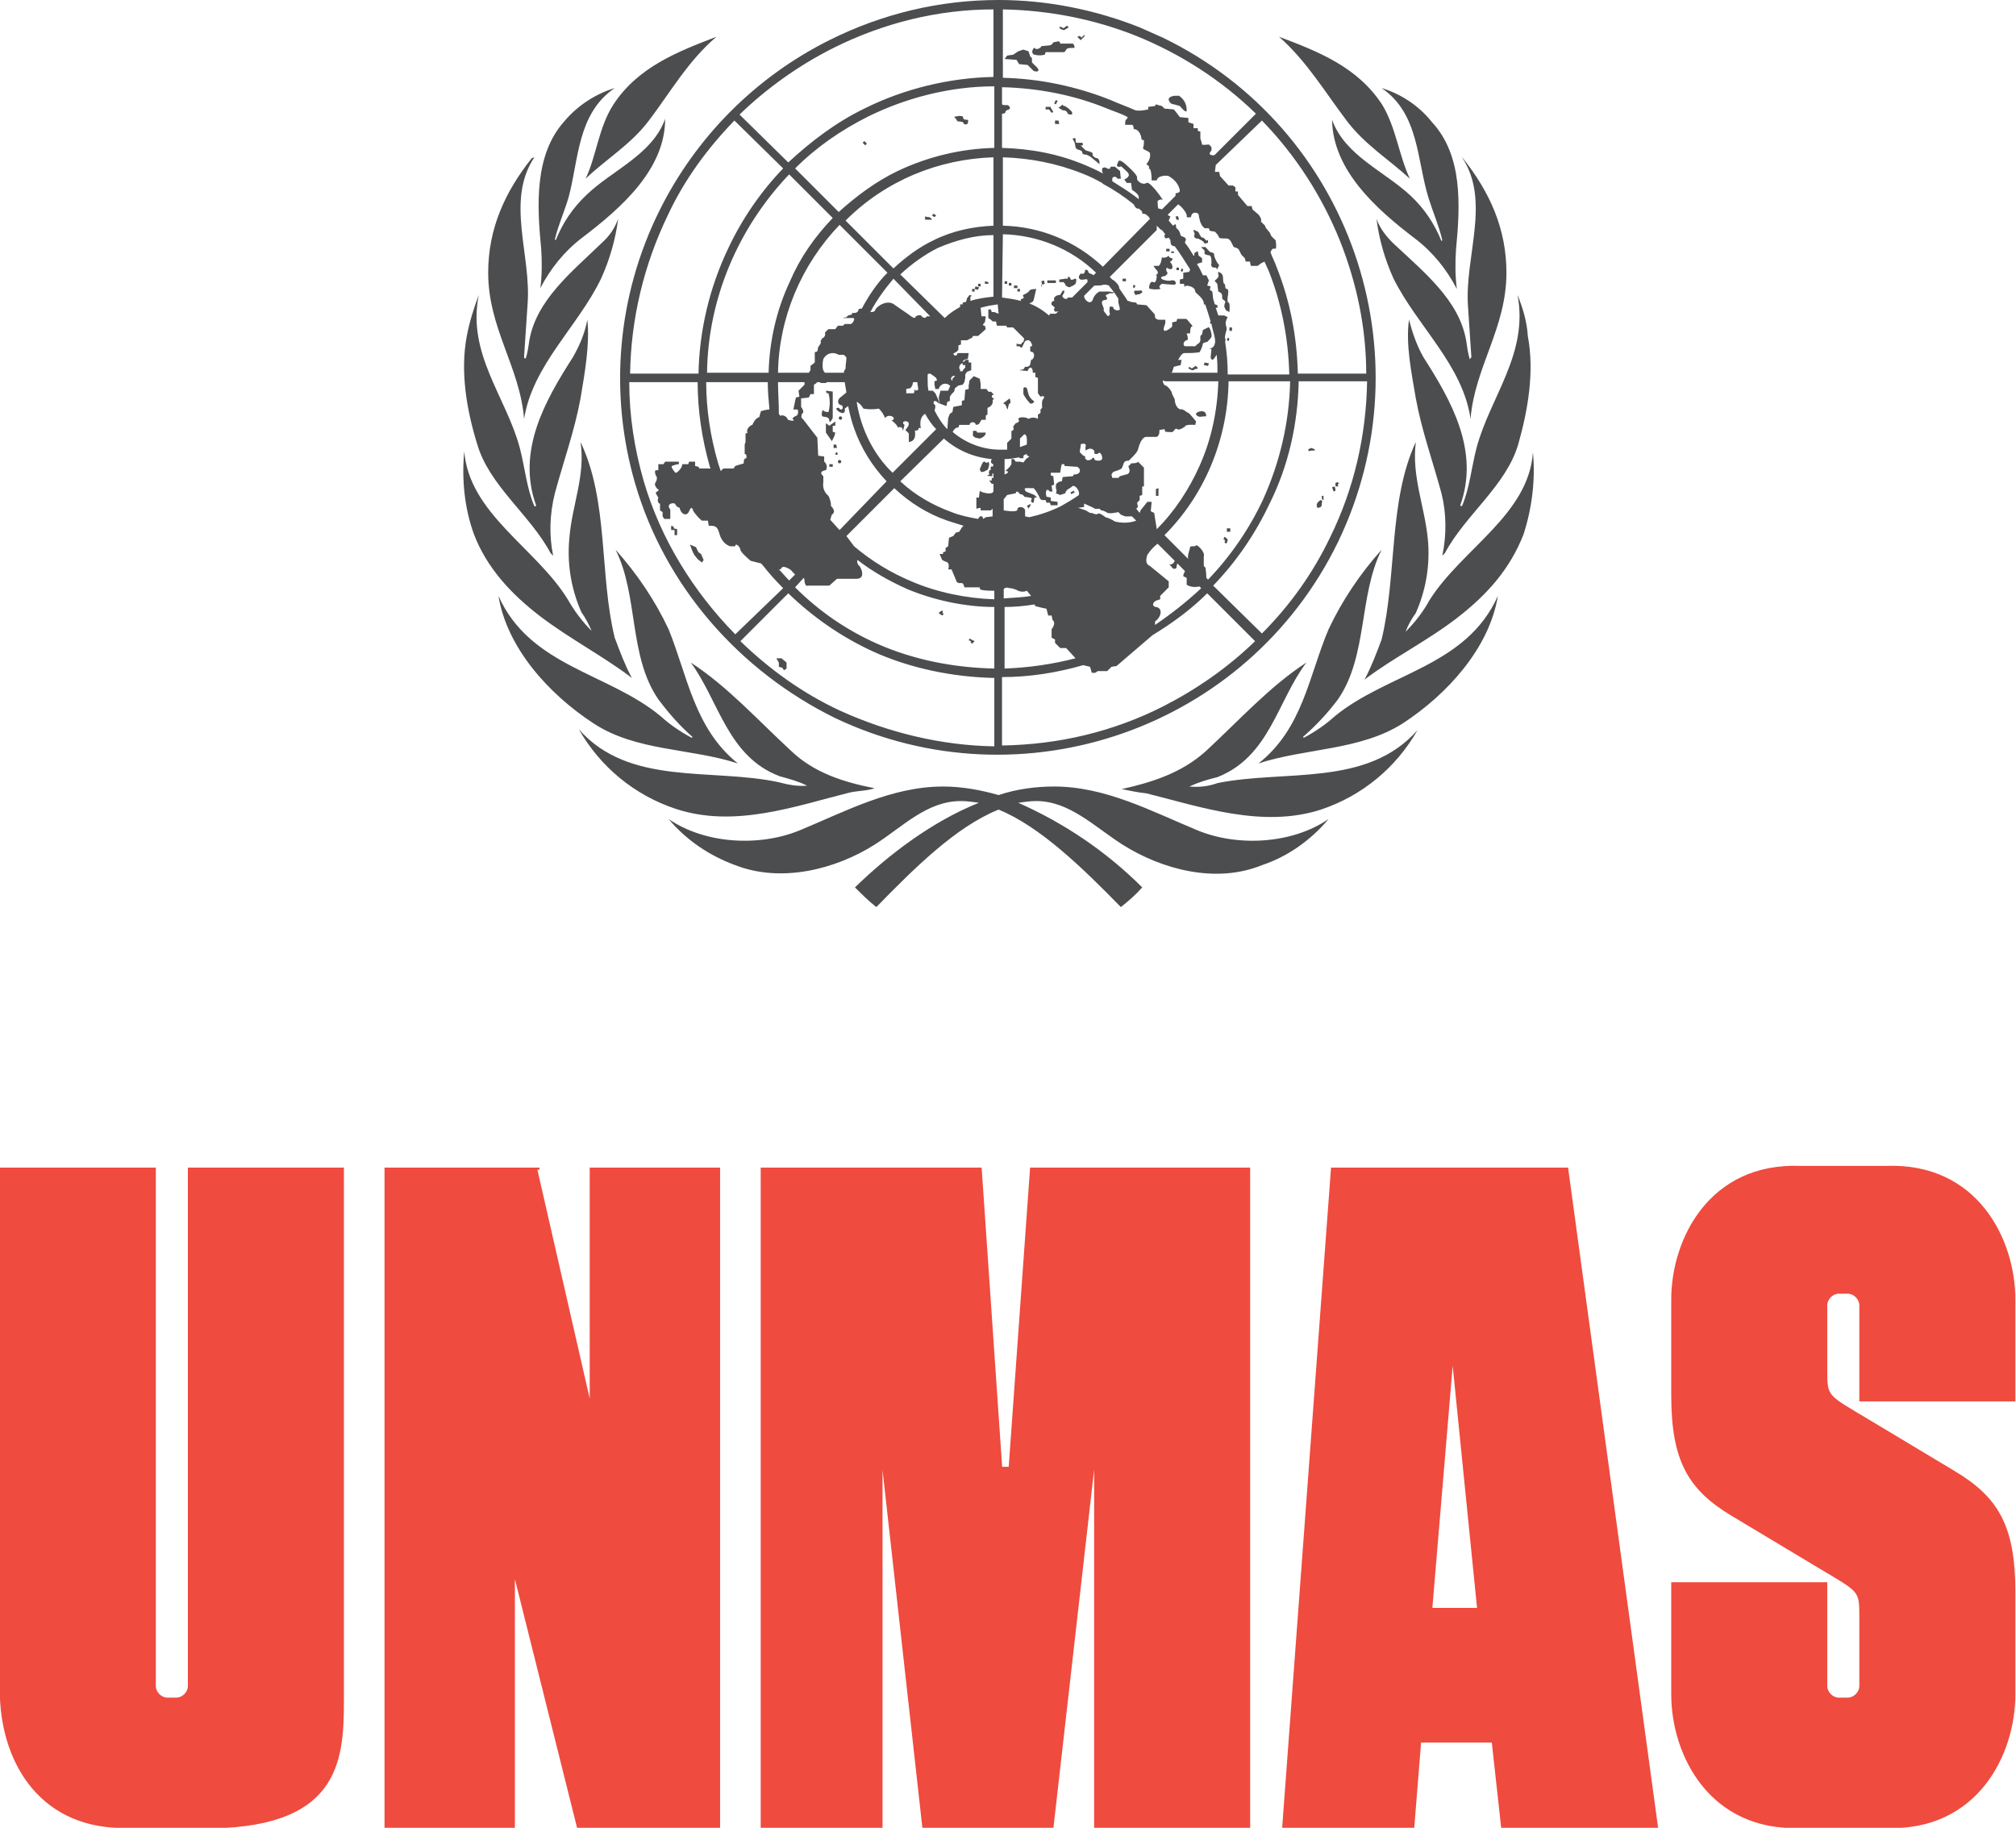
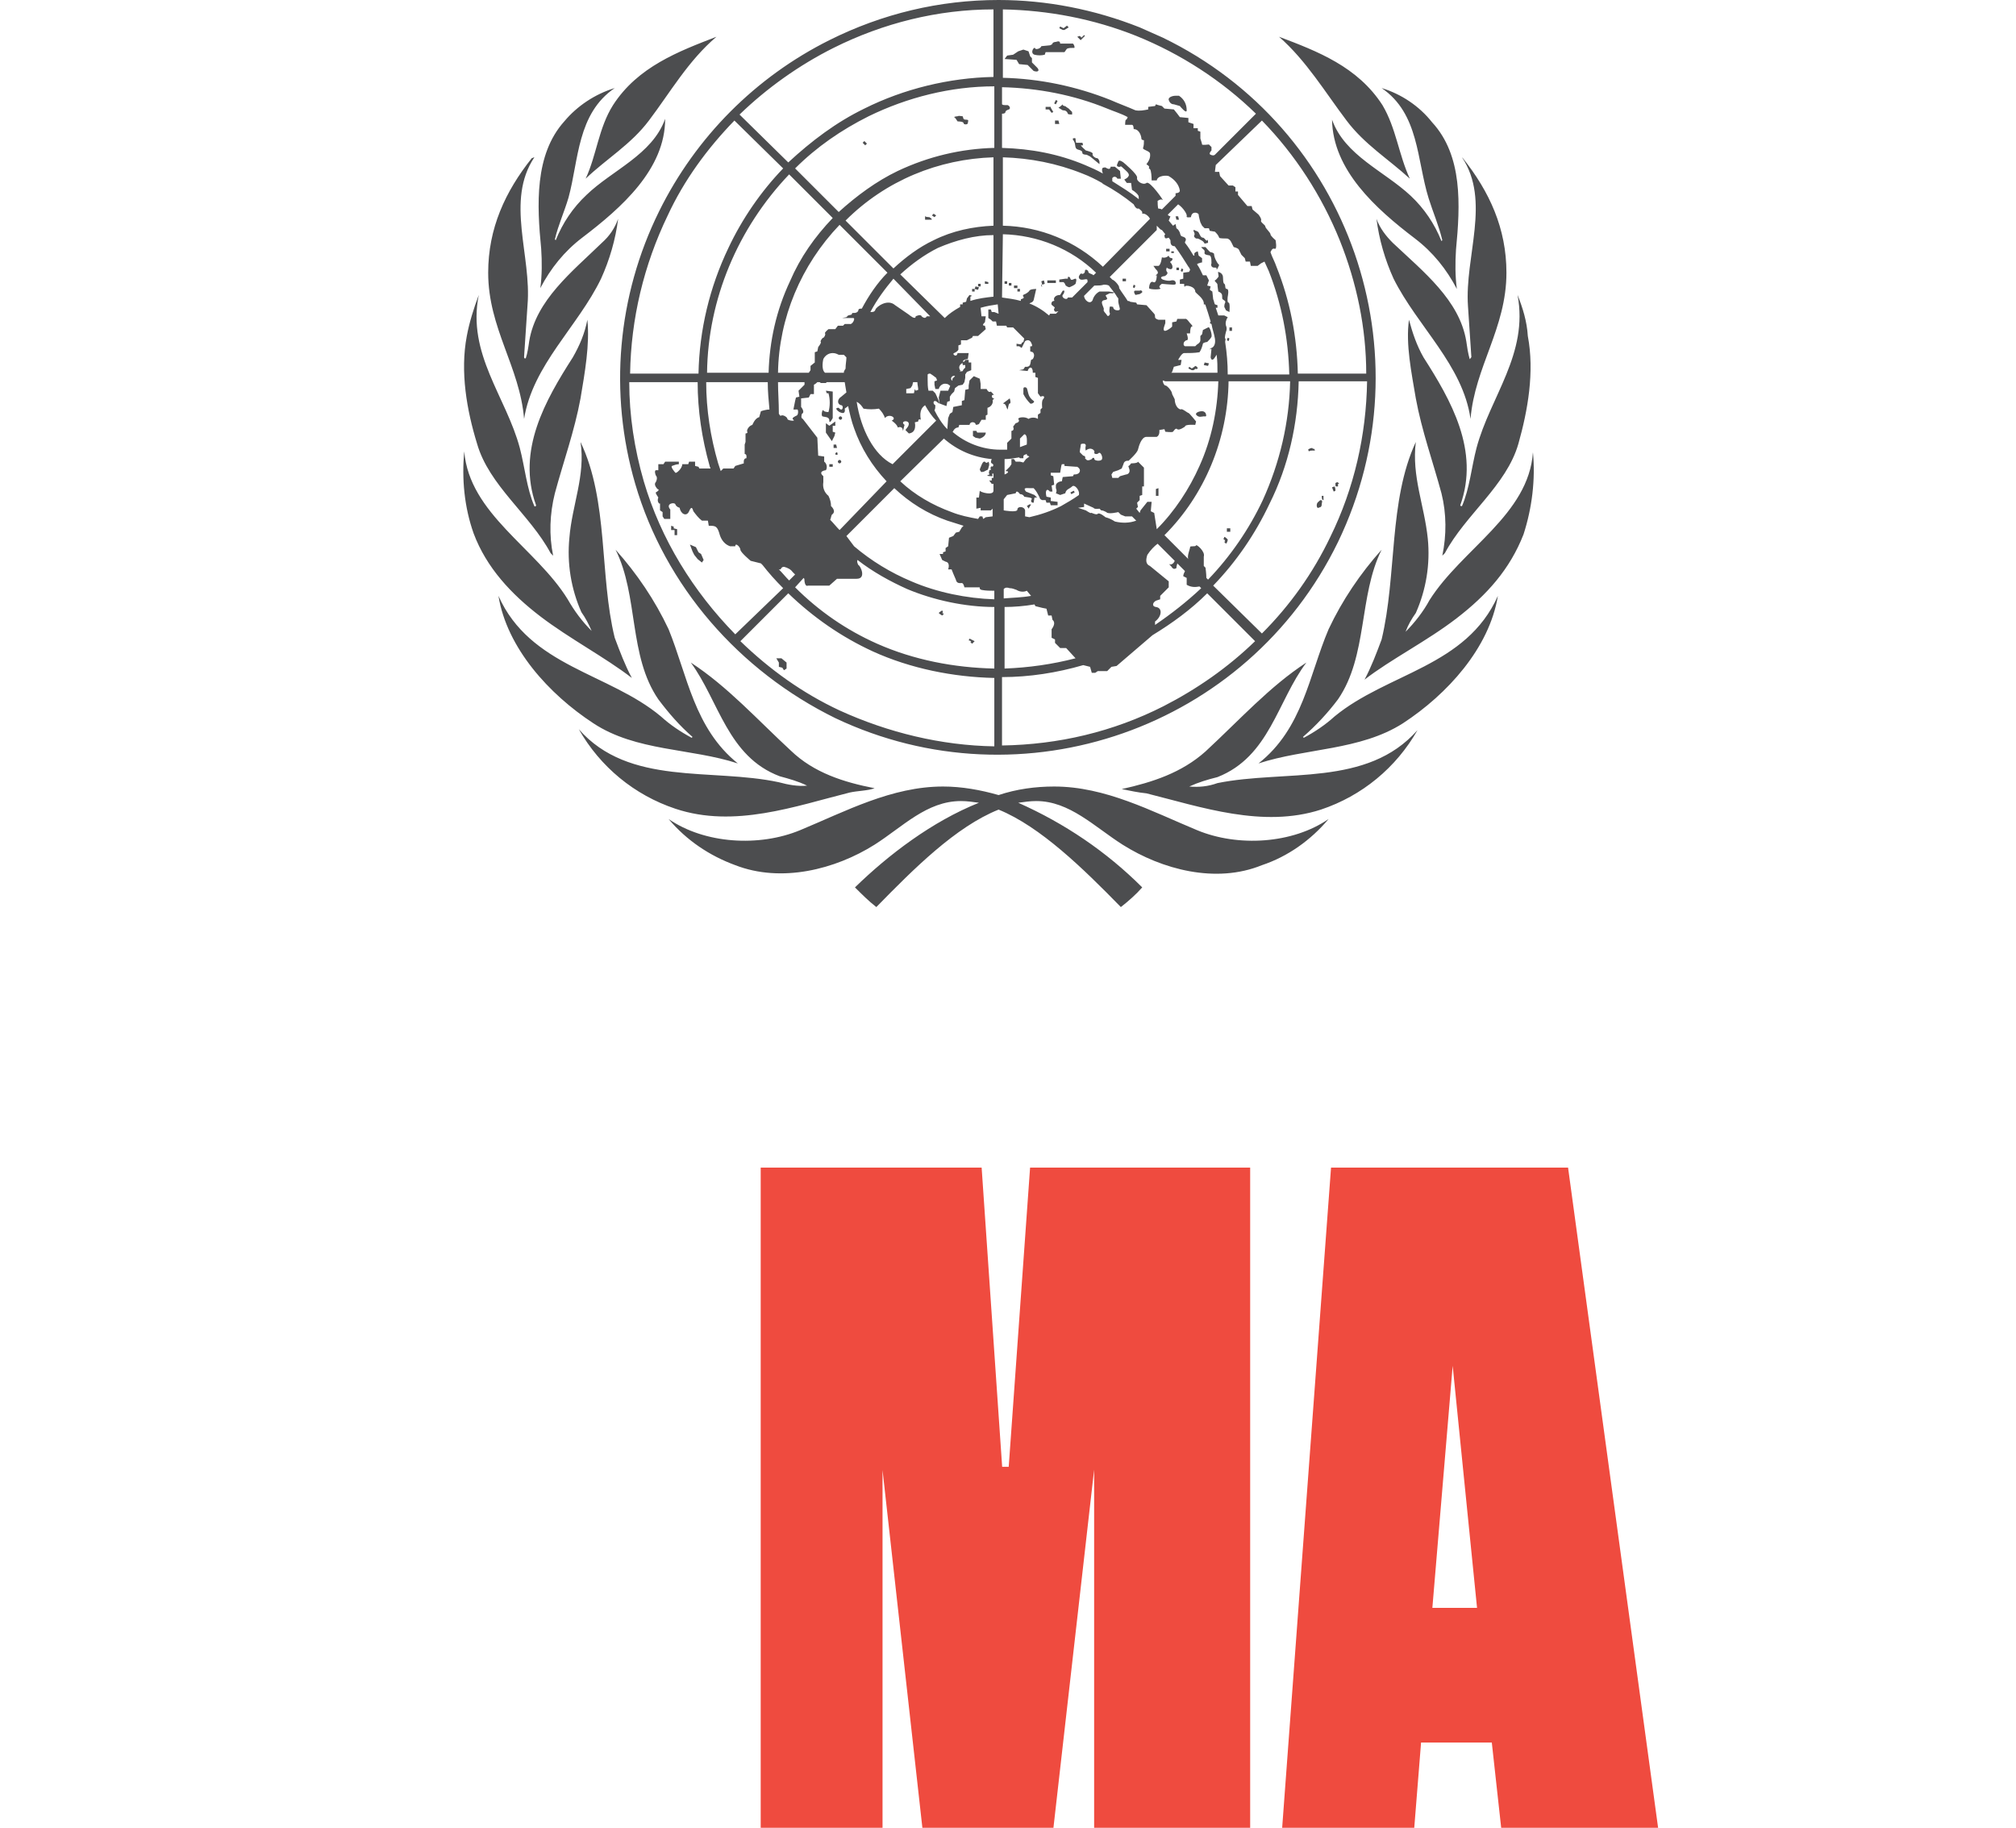
<svg xmlns="http://www.w3.org/2000/svg" version="1.1" id="Layer_1" x="0px" y="0px" viewBox="0 0 235.8 213.8" style="enable-background:new 0 0 235.8 213.8;" xml:space="preserve">
  <style type="text/css">
	.st0{fill:#EF4B3F;stroke:#EF4B3F;stroke-width:0.25;stroke-miterlimit:10;}
	.st1{fill:#4C4D4F;}
</style>
  <title>Asset 1</title>
  <g id="Layer_2_1_">
    <g id="Layer_1-2">
-       <polygon class="st0" points="67.6,213.7 60.1,183.7 60.1,213.7 45.1,213.7 45.1,136.7 63.1,136.7 62.7,136.7 69.1,164.7     69.1,136.7 84.1,136.7 84.1,213.7 68.1,213.7   " />
      <polygon class="st0" points="123.1,213.7 128.1,169.7 128.1,213.7 146.1,213.7 146.1,136.7 121.1,136.7 120.6,136.7 118.1,171.7     117.1,171.7 114.7,136.7 114.1,136.7 89.1,136.7 89.1,213.7 103.1,213.7 103.1,169.7 108,213.7 108.1,213.7   " />
      <path class="st0" d="M183.1,136.7h-27.3l-5.7,77h15.2l0.8-10h8.5l1.1,10h18.1l-10.5-77H183.1z M167.4,188.2l2.5-29.8l3,29.8H167.4    z" />
-       <path class="st0" d="M40.1,191.2v-54.5h-18v60.5l0,0c0,0.8-0.7,1.5-1.5,1.5h-1c-0.8,0-1.5-0.7-1.5-1.5l0,0v-60.5h-18v61    c0,8,4.3,15.8,14,16h12c14.4-0.7,14-9,14-16V191.2L40.1,191.2z" />
-       <path class="st0" d="M235.6,163.2V152c0-7-4.4-15.9-15-15.5h-10c-10.6-0.4-15,8.5-15,15.5v0.2v11c0,7.7,2,11,7,14l10,6    c5,3,5,2.7,5,6v8c0,0.8-0.7,1.5-1.5,1.5h-1c-0.8,0-1.5-0.7-1.5-1.5v-12h-18v13l0,0c0,7,4.4,15.9,15,15.5h10    c10.6,0.4,15-8.5,15-15.5v-12c0-7.7-2-11-7-14l-10-6c-5-3-5-2.7-5-6v-7.5c0-0.8,0.7-1.5,1.5-1.5h1c0.8,0,1.5,0.7,1.5,1.5v11.1h18    V163.2z" />
-       <path class="st1" d="M116.8,0c-6.9,0-13.6,1.6-19.8,4.7l0.5,0.9c5.8-2.9,12.2-4.5,18.7-4.5V9c-5.2,0.1-10.5,1.4-15.1,3.7l0.5,0.9    c4.5-2.2,9.6-3.5,14.7-3.5v7.2c-3.9,0.1-7.7,1-11.3,2.7l0,0c-2.5,1.2-4.8,2.9-6.9,4.8L93,19.7c2.5-2.5,5.4-4.5,8.6-6.1l-0.5-0.9    l0,0c-3.3,1.6-6.2,3.8-8.9,6.3l-5.7-5.6c3.2-3.1,7-5.8,11-7.8L97,4.7C88.4,9,81.4,16,77.1,24.7l0,0c-4.9,9.9-5.9,21.3-2.8,31.9    l1-0.3c-1.1-3.8-1.7-7.7-1.7-11.6h8c0,3.3,0.5,6.6,1.4,9.8l1-0.3c-0.9-3.1-1.4-6.3-1.4-9.5h7.2c0,1.1,0.1,2.1,0.2,3.2    c-0.3,0-0.7,0.1-1,0.2l-0.2,0.7c-0.5,0.1-0.8,0.9-0.8,0.9c-0.4,0.1-0.7,0.6-0.6,0.8s-0.2,0.2-0.2,0.2v1L87.1,52v1.1    c0.3,0,0.2,0.5,0.2,0.5c-0.4,0-0.3,0.6-0.3,0.6l-1,0.3l-0.2,0.3h-1.2l-0.3,0.3l0,0c-0.1-0.3-0.2-0.6-0.3-0.9l-1,0.3    c0,0.1,0.1,0.2,0.1,0.3h-1.3l-0.1-0.2l-0.4-0.1V54h-0.7l-0.1,0.3h-0.7c0,0.5-0.7,1.1-0.8,1s-0.6-0.7-0.4-0.8    c0.3-0.1,0.5-0.2,0.8-0.2V54h-1.6l-0.2,0.3H77V55h-0.3c-0.2,0.1,0,0.6,0,0.6c0.3,0.3,0,0.8,0,0.8c-0.3,0.3,0.2,0.8,0.2,0.8    c0.4,0.1-0.2,0.4-0.2,0.4c0,0.2,0.2,0.4,0.3,0.6c-0.1,0.2-0.1,0.5,0.1,0.7h0.1v0.8l0.3,0.2v0.5l0.2,0.3h0.7v-1.1    c-0.6-0.7,0.5-0.9,0.6-0.6s0.5,0.4,0.5,0.4c0.1,0.7,0.8,1.1,1.1,0.4s0.4-0.3,0.5,0c0.3,0.4,0.6,0.8,1,1.1h0.7l0.1,0.6    c0.8,0,1,0,1.3,1.1c0.2,0.6,0.6,1.1,1.2,1.3H86c0-0.5,0.6,0.1,0.6,0.4c0,0.3,1.2,1.3,1.2,1.3l1.2,0.3l0.2,0.2    c0.7,0.9,1.5,1.8,2.4,2.7L86,74.2c-4.9-5-8.7-11.1-10.7-17.9l-1,0.3c3.5,12,12.2,21.9,23.4,27.4l0.5-0.9c-4.3-2-8.2-4.8-11.6-8.1    l5.6-5.6c2.9,2.8,6.2,5.1,9.9,6.8l0.5-0.9c-3.6-1.6-6.8-3.8-9.6-6.6l1-1.1c0.1,0.1,0.1,0.2,0.1,0.4c0.1,0.7,0.4,0.5,0.4,0.5H97    l0.9-0.8h2.3c1.2,0,0.4-1.6,0.2-1.6c-0.1-0.2-0.2-0.4-0.1-0.6c1.8,1.4,3.8,2.5,5.8,3.4l0.5-0.9c-2.4-1-4.7-2.4-6.7-4.1L99,62.7    l5.6-5.6c1.8,1.7,3.9,3,6.2,3.8l0,0c0.6,0.2,1.3,0.4,1.9,0.6c-0.1,0.1-0.2,0.2-0.2,0.2l-0.3,0.5l-0.4,0.1l-0.3,0.4l-0.5,0.2    l-0.1,1l-0.3,0.2v0.4l-0.3,0.1v0.2h-0.4l0.3,0.7l0.4,0.2c0.6,0.1,0.3,0.9,0.3,0.9h0.4l0.2,0.5l0.3,0.7c0.1,0.5,0.5,0.4,0.7,0.4    s0.3,0.5,0.3,0.5h1.8c0,0-0.1,0.2,0.2,0.3c0.5,0.1,1,0.1,1.5,0.1v1c-3.2-0.1-6.7-0.8-9.7-2.1l-0.5,0.9c3.1,1.3,6.8,2.1,10.2,2.1    v7.2c-4.7-0.1-9.4-1-13.7-2.9l-0.5,0.9c4.4,2,9.4,3,14.2,3.1v8c-6.2-0.1-12.4-1.6-18.1-4.2L97.7,84c21.9,10.4,48.2,1.2,58.8-20.6    l0,0c10.6-22,1.4-48.4-20.5-59c-0.9-0.4-1.8-0.8-2.7-1.2l0,0C128,1.1,122.4,0,116.8,0z M117.3,1.1c5.3,0.1,10.6,1.1,15.6,3.1l0,0    c5.2,2.1,10,5.2,14,9.1l-4.8,4.8c-0.1,0.1-0.3,0.1-0.5,0c-0.3-0.1,0.1-0.5,0.1-0.5v-0.4l-0.3-0.3c0,0-0.8,0.1-0.8,0    s-0.2-0.7-0.2-0.7v-0.8l-0.3-0.1V15h-0.5v-0.5l-0.3-0.1l-0.3-0.1v-0.5l-1-0.1l-0.3-0.4l-0.4-0.5l-1.1-0.1l-0.3-0.3l-0.4-0.1    l-0.3-0.1l-0.1,0.2l-0.8,0.1v0.3c-0.5,0.1-1,0.2-1.5,0.1c-0.9-0.4-2-0.8-2.9-1.2l-0.4,1c0.7,0.3,1.7,0.6,2.4,1    c-0.1,0.2-0.1,0.3-0.2,0.3s-0.1,0.6-0.1,0.6c0.3,0,0.5,0,0.8,0c0.2,0,0.2,0.5,0.2,0.5c0.7,0,0.9,0.9,0.9,1.1    c0,0.2,0.3,0.2,0.3,0.2c0,0.3,0,0.6-0.1,0.9c-0.1,0.2,0.6,0.3,0.8,0.6c0.1,0.5-0.1,0.9-0.4,1.3c-0.1,0,0.4,0.2,0.3,0.4    s0.1,0,0.2,0.4s0.1,1.1,0.1,1.1h0.6c0.1-0.6,1.2-0.6,1.4-0.5c0.7,0.4,1.2,1,1.3,1.7c0,0.3-0.5,0.3-0.5,0.3v0.3l-1.6,1.6    c-0.2-0.1-0.3-0.1-0.4-0.1s-0.1-0.9-0.1-0.9s0.4-0.3,0.6-0.1s-1.5-2.3-1.9-2s-1.2-0.2-1.1-0.6s-1.6-1.8-1.6-1.8s-0.5-0.4-0.6-0.1    s-0.3,0.5,0,0.6s0.2-0.2,0.5,0.1s0.9,0.7,0.7,1c-0.1,0.2-0.3,0.3-0.5,0.4l0.3,0.4h0.5l0.1,0.8c0,0,0.5,0.3,0.7,0.6    c0.1,0.1,0.1,0.3,0.1,0.5c-1-0.8-2-1.4-3.1-2.1c0-0.1,0-0.2,0-0.2c-0.1-0.3,0.4-0.5,0.6-0.1h0.4L131,20l-0.6-0.5h-0.5    c0,0,0,0.4-0.4,0.2s-0.1-0.1-0.4-0.1s-0.2,0.5-0.1,0.7c-0.7-0.4-1.4-0.7-2.1-1l0,0c-3.1-1.3-6.3-1.9-9.7-2v-4    c0.3,0,0.4-0.1,0.4-0.2s0.1-0.2,0.4-0.3s0-0.6-0.3-0.5c-0.2,0-0.4,0-0.5-0.1v-2c4.2,0.1,8.4,0.9,12.3,2.5l0.4-1    c-4-1.6-8.3-2.5-12.6-2.6L117.3,1.1L117.3,1.1z M124.8,3l-0.4,0.3L124,3.1l-0.1,0.2l0.4,0.2h0.1h0.1l0.5-0.3L124.8,3z M126.8,4.1    l-0.3,0.3l-0.2-0.2L126,4.3l0.3,0.3l0.1,0.1l0.1-0.1l0.4-0.4L126.8,4.1z M83.8,4.3c-4.4,1.7-9.2,3.5-12.1,8    c-1.7,2.7-1.9,5.8-3.2,8.6c2.4-2.3,5.3-4,7.4-6.8C78.4,10.8,80.5,7.1,83.8,4.3L83.8,4.3z M149.6,4.3c3.2,2.8,5.4,6.5,7.9,9.8    c2.1,2.8,4.9,4.5,7.4,6.8c-1.3-2.8-1.6-5.9-3.2-8.6C158.8,7.8,154.1,6,149.6,4.3L149.6,4.3z M123.5,4.9c-0.2,0-0.4,0.1-0.4,0.2    s-0.3,0.2-0.3,0.2l-1,0.1c-0.1,0.3-0.6,0.4-0.7,0.3l0,0c-0.1-0.4-0.7,0.5-0.1,0.7c0.4,0.1,0.8,0.1,1.2,0l0.1-0.3h2.2    c0.1-0.1,0.2-0.3,0.3-0.4c0.2-0.1,0.5-0.1,0.8-0.1c0.2,0.1,0-0.6-0.2-0.5c-0.2,0-0.4,0-0.7,0H124C124,4.8,123.8,4.8,123.5,4.9    L123.5,4.9z M119.7,5.8L119.1,6l-0.6,0.4l-0.7,0.1l-0.3,0.4l1.4,0.1l0.3,0.5l1,0.1l0.7,0.7c0.6,0.2,0.7-0.1,0.4-0.4l0,0l-0.6-0.6    V6.8l-0.2-0.2L120.3,6L119.7,5.8L119.7,5.8z M71.9,10.3c-2.3,0.7-4.4,2.1-5.9,3.9c-3.5,3.9-3.2,9.8-2.7,14.9    c0.1,1.5,0.1,3.1-0.1,4.6c1.2-2.3,2.8-4.3,4.9-5.9c4.6-3.5,9.7-8,9.7-13.9c-1.5,4.2-6.2,6-9.2,8.9c-1.6,1.5-2.8,3.3-3.6,5.3    L64.9,28c0.4-1.7,1.1-3.2,1.6-4.9C67.7,18.7,67.5,13.3,71.9,10.3L71.9,10.3z M161.6,10.3c4.4,3,4.1,8.4,5.5,12.9    c0.5,1.6,1.2,3.2,1.6,4.9l-0.1,0.1c-0.8-2-2-3.8-3.6-5.3c-3.1-2.9-7.7-4.7-9.2-8.9c0.1,5.9,5.1,10.4,9.7,13.9    c2.1,1.6,3.7,3.6,4.9,5.9c-0.2-1.5-0.2-3.1-0.1-4.6c0.5-5.2,0.8-11-2.8-14.9C166,12.4,163.9,11,161.6,10.3L161.6,10.3z     M137.5,11.2c-0.4,0-0.9,0.2-0.8,0.5c0.1,0.3,0.3,0.5,0.6,0.5l0.7,0.2c0,0,0.8,1,0.8,0.5c0-0.7-0.3-1.3-0.9-1.7    C137.7,11.2,137.6,11.2,137.5,11.2L137.5,11.2z M123.5,11.7l-0.2,0.4l0.2,0.1l0.2-0.4L123.5,11.7z M124.3,12.2    c0,0-0.3,0.3-0.5,0.4l0.5,0.3c0.3,0,0.5,0.1,0.6,0.4c0,0.1,0.5,0.1,0.5,0.1v-0.3l-0.4-0.4l-0.3-0.2    C124.7,12.4,124.2,12.4,124.3,12.2L124.3,12.2z M123.8,12.6C123.6,12.5,123.5,12.4,123.8,12.6C123.7,12.6,123.8,12.6,123.8,12.6    L123.8,12.6z M122.3,12.5v0.3h0.4l0.3,0.4l0.2-0.1l-0.3-0.5v-0.1h-0.1L122.3,12.5z M112,13.6c-0.2,0-0.5,0.1-0.4,0.1    s0.4,0.5,0.4,0.5s0.7,0,0.7,0.2s0.5,0.2,0.5,0s0.2-0.4-0.2-0.4s-0.3-0.2-0.4-0.4C112.4,13.6,112.2,13.5,112,13.6L112,13.6z     M147.6,14.1c3.9,4,7,8.8,9.1,14l0,0c2,5,3.1,10.3,3.1,15.6h-8c-0.1-4.3-0.9-8.5-2.5-12.5c-0.2-0.6-0.5-1.1-0.7-1.7    c0.1-0.2,0.2-0.5,0.5-0.4s0.1-1,0.1-1s-0.6-0.5-0.6-0.7s-0.6-0.7-0.6-0.9s-0.6-0.5-0.5-0.7s-0.3-0.7-0.3-0.7l-0.7-0.6l-0.1-0.4    h-0.5l-1.1-1.3v-0.4h-0.3v-0.5l-0.3-0.2h-0.5l-1-1.1l-0.1-0.5h-0.5l0.1-0.8L147.6,14.1z M123.4,14.1v0.4h0.5l-0.1-0.4H123.4    L123.4,14.1z M85.9,14.1l5.7,5.6c-2.6,2.7-4.8,5.9-6.4,9.3c-2.2,4.6-3.4,9.6-3.5,14.7h-8c0.1-6.4,1.6-12.7,4.4-18.5l0,0    C80,21.1,82.7,17.4,85.9,14.1L85.9,14.1z M125.5,16.2L125.5,16.2c-0.1,0.1,0.1,0.2,0.2,0.5s0,0.7,0.4,0.8s0.5,0.2,0.5,0.4    s0.5,0.2,0.5,0.2l0.4,0.2l1.1,0.9v-0.3c0,0-0.1-0.4-0.3-0.4s-0.6-0.3-0.5-0.5s-0.8-0.4-0.8-0.4s-0.8-0.7-0.5-0.6s0.1-0.3,0.1-0.3    c-0.2,0-0.4,0-0.7,0c-0.1,0-0.1-0.5-0.1-0.5C125.8,16.2,125.7,16.1,125.5,16.2L125.5,16.2z M101.1,16.5l-0.2,0.2l0.3,0.3l0.2-0.2    L101.1,16.5z M62.5,18.4c-0.1,0-0.2,0.1-0.3,0.1c-3.1,3.9-5.1,8.2-5.1,13.4c0,6.5,3.7,11,4.2,17.1c1-6.3,6.3-10.8,9-16.4    c1-2.2,1.7-4.6,2-7c-0.4,1.1-1,2-1.9,2.8c-3.5,3.4-7.7,6.7-8.5,11.5c-0.1,0.7-0.2,1.4-0.4,2c-0.2,0.1-0.2-0.1-0.2-0.2l0.4-6    C62.2,29.9,59.1,23.5,62.5,18.4L62.5,18.4z M171,18.4c3.4,5.1,0.3,11.6,0.7,17.4l0.4,6c-0.1,0-0.1,0.2-0.2,0.2    c-0.2-0.7-0.3-1.4-0.4-2.1c-0.8-4.8-5-8.1-8.6-11.5c-0.8-0.8-1.5-1.7-1.9-2.8c0.3,2.4,1,4.8,2,7c2.8,5.6,8.1,10.1,9,16.4    c0.5-6.1,4.2-10.6,4.2-17.1c0-5.2-2-9.5-5.1-13.4C171.1,18.5,171,18.4,171,18.4L171,18.4z M116.2,18.4v8c-2.4,0.1-4.8,0.6-7,1.7    l0.5,0.9l0,0c2.1-0.9,4.3-1.5,6.5-1.5v7.2c-0.9,0.1-1.8,0.2-2.7,0.5l0,0v-0.5l0.2-0.1l-0.3-0.1l-0.3,0.4l-0.1,0.4l-0.4,0.1v0.2    h-0.3v0.3c-0.7,0.4-1.3,0.8-1.8,1.3l-5.2-5.1c1.3-1.2,2.8-2.3,4.4-3.1l-0.5-0.9c-1.7,0.8-3.3,2-4.7,3.3l-5.6-5.6    C103.6,21.1,109.8,18.6,116.2,18.4L116.2,18.4z M117.3,18.4c3.2,0.1,6.3,0.7,9.3,1.9c0.8,0.3,1.6,0.7,2.3,1.1l0.1,0.1    c1.3,0.7,2.5,1.5,3.6,2.4l0,0c0.1,0.2,0.2,0.4,0.4,0.5h0.2c0.1,0.1,0.3,0.2,0.4,0.4V25c0.3-0.1,0.8,0.3,0.9,0.6l-5.5,5.6    c-3.2-3-7.3-4.7-11.7-4.8V18.4L117.3,18.4z M92.3,20.4l5.1,5.1c-2.1,2.2-3.8,4.6-5,7.4l0,0c-1.6,3.4-2.4,7-2.5,10.7h-7.2    C82.8,35,86.3,26.7,92.3,20.4L92.3,20.4z M137.8,23.9c0.6,0.4,1.1,1.2,1,1.4s0.5,0.1,0.5,0.1c0.1-0.8,0.9-0.5,0.9-0.3    s0.2,0.9,0.2,0.9l0.2,0.4l0.3,0.3h0.5l0.1,0.3l0.6,0.1c0.2,0.2,0.4,0.4,0.5,0.7c0,0.1,0.7,0.1,0.9,0.1s0.4,0.2,0.5,0.4    c0.1,0.2,0.2,0.4,0.3,0.6c0,0,0.5,0.1,0.6,0.3c0.1,0.2,0.2,0.4,0.3,0.6l0.4,0.4l0.1,0.4h0.5l0.1,0.5h0.8l0.4-0.3l0.4-0.2    c0.2,0.4,0.3,0.7,0.5,1.1c1.5,3.8,2.3,7.9,2.4,12.1h-7.2c0-1.3-0.1-2.5-0.3-3.8c0-0.2,0.1-0.3,0-0.4s0.1-0.8,0.1-0.8    c0.1-0.2,0.1-0.5,0-0.7c-0.1-0.3,0-0.7,0.2-1l-0.4-0.2h-0.4h-0.3c-0.1-0.3-0.2-0.6-0.3-0.9l0,0h0.2v-0.3l-0.3-0.1    c-0.1-0.2-0.1-0.4-0.2-0.6l-0.1-0.9l-0.3-0.2l0.1-0.4l-0.4-0.1l0.2-0.6l-0.3-0.6h-0.4c-0.2-0.4-0.4-0.9-0.7-1.3    c0.1,0,0.1-0.1,0.2-0.1c0.1,0,0.2-0.1,0.4-0.1v-0.5l-0.4-0.3l-0.1-0.5c0,0-0.5,0.1-0.4,0.4c0,0.1,0,0.1-0.1,0.1    c-0.3-0.5-0.6-1-1-1.5v-0.1c0.2-0.3,0.1-0.5-0.2-0.6s-0.3-0.1-0.4-0.5c-0.1-0.2-0.2-0.4-0.4-0.5l-0.1-0.5l-0.3,0.2l-0.5-0.6    l0.2-0.5c-0.1,0-0.3-0.1-0.3-0.2L137.8,23.9L137.8,23.9z M140.7,30.8L140.7,30.8L140.7,30.8L140.7,30.8z M109.2,25l-0.2,0.2    l0.3,0.2l0.2-0.2L109.2,25z M108.2,25.2v0.5h0.7c0.3,0-0.2-0.3-0.2-0.3S108.1,25.4,108.2,25.2L108.2,25.2z M137.8,25.3h-0.3    l0.1,0.4h0.3L137.8,25.3z M98.2,26.3l5.6,5.6c-1.2,1.2-2.2,2.7-3,4.2c-0.2,0-0.4,0-0.4,0.2c-0.1,0.4-0.7,0.3-0.7,0.3l-0.1,0.2    l-0.4,0.1L99,37.1l-0.5,0.1h1.3c0.3,0-0.1,0.8-0.4,0.7h-0.6l-0.2,0.2H98l-0.3,0.4h-0.8c0,0-0.5,0.4-0.4,0.5s-0.1,0.5-0.2,0.5    S95.9,39.9,96,40s-0.3,0.6-0.3,0.6l-0.1,0.5l-0.3,0.1v1.2l-0.5,0.4v0.5l-0.2,0.3H91C91.1,37.2,93.7,31,98.2,26.3L98.2,26.3z     M135.3,26.4c0.2,0.2,0.2,0.2,0.4,0.4c0.1,0.1,0.2,0.1,0.2,0.1l0.4,0.5l-0.1,0.1c0,0.5,0.2,0.4,0.5,0.3l0.2,0.3    c0,0.3,0,0.7,0.5,0.7l0,0c0.6,0.8,1.1,1.6,1.6,2.4l0,0l0,0c0.1,0.1,0.2,0.3,0.2,0.4c-0.1,0.1-0.1,0.1-0.1,0.2l-0.7,0.1v0.7    l-0.4,0.1v0.5h0.5c0,0,0,0.5,0.1,0.3s1.2,0,1.2,0.6c0,0.2,1.1,0.8,1,1.5c0.1,0,0.2,0,0.2,0.1c0.2,0.6,0.4,1.2,0.6,1.9l-0.1,0.2    c0.1,0,0.1,0.1,0.2,0.1c0.1,0.6,0.3,1.1,0.4,1.7s-0.1,1-0.4,1.1c-0.5,0.3,0,0.1,0,0.1l-0.1,1c0.1,0.5,0.4,0.2,0.5,0    c0.1-0.1,0.1-0.2,0.2-0.3c0.1,0.7,0.1,1.4,0.1,2.1H137l0.1-0.1l0.2-0.6l0.8-0.2l0.1-0.6h-0.4c0,0,0.4-0.8,0.7-0.8    c0.6,0,1.2,0,1.8-0.1c0.2-0.3,0.3-0.6,0.4-1c0-0.1,0.4-0.2,0.5-0.2c0.2-0.2,0.4-0.4,0.5-0.6c0.1-0.2-0.2-1.3-0.4-1.1    c-0.2,0.1-0.4,0.2-0.6,0.3l-0.1,0.5l-0.2,0.2c0,0.1,0,0.3,0,0.5c0,0.3-0.4,0.5-0.4,0.5l-0.2,0.2c-0.4,0-0.8,0-1.2,0    c-0.2-0.1-0.2-0.3-0.1-0.5c0.1-0.1,0.2-0.2,0.3-0.2c0.3,0,0-0.8,0-0.8h0.4c0,0,0-0.8,0.2-0.8s-0.1-0.3-0.2-0.4s-0.4-0.6-0.6-0.5    c-0.3,0-0.6,0-0.9,0l-0.1,0.3l-0.5,0.1c0,0,0,0.3,0,0.5c-0.3,0.3-1.3,1-0.9-0.1l0.1-0.3v-0.4h-0.8c0,0-0.4-0.1-0.4-0.3    c0-0.1,0-0.3-0.1-0.4l-0.9-1l-1.1-0.1l-0.1-0.2l-0.7-0.1c-0.1-0.1-0.2-0.1-0.3-0.1c-0.3-0.5-0.7-1-1-1.5v-0.1    c0-0.2-0.5-0.8-0.8-0.9l-0.3-0.3l5.5-5.5L135.3,26.4z M139.7,26.9c-0.1,0-0.1,0-0.1,0.1s0.2,0.3,0.1,0.5c-0.1,0.1,0,0.3,0.2,0.4    l0,0h0.1c0.2,0,0.3,0.1,0.5,0.2s0.3,0.2,0.4,0.4l0.4-0.1c0,0,0-0.5-0.1-0.3s-0.3-0.3-0.5-0.3s-0.3-0.2-0.4-0.4s-0.1-0.3-0.4-0.4    C139.8,27,139.7,26.9,139.7,26.9L139.7,26.9z M117.3,27.4c4.1,0.1,8,1.7,10.9,4.5l-0.3,0.3c-0.2-0.2-0.6-0.2-0.6-0.4    s-0.4-0.4-0.4-0.1s-0.3,0.4-0.4,0.3s-0.3,0.3-0.3,0.3s-0.1,0.3,0.2,0.4s0.8-0.2,0.8,0.1c0,0.1,0,0.2,0,0.2l-1.8,1.8    c-0.2,0-0.3,0-0.5,0c-0.1,0.4-0.8,0-0.6-0.3c0.1-0.1,0.2-0.3,0.2-0.5h-0.2l-0.3,0.5c-0.6,0-0.8,0.4-0.7,0.6s-0.2,0-0.3,0.3    s0.1,0.3,0.3,0.5s-0.1,0.1,0,0.4s0.4,0.1,0.5,0.1l-0.3,0.3c-0.2,0-0.4,0-0.7,0c0,0.1-0.1,0.2-0.1,0.2c-0.7-0.6-1.5-1.1-2.3-1.4    c0.1-0.1,0.4-0.1,0.5-0.4c0.1-0.4,0.2-0.9,0.3-1.3c0,0-0.7,0-0.8,0.2s-0.5,0.4-0.5,0.4s-0.4,0.1-0.2,0.3s-0.3,0.3-0.3,0.3    c0,0.1,0,0.2,0,0.2c-0.7-0.2-1.5-0.3-2.2-0.4L117.3,27.4L117.3,27.4z M141,28.9h-0.5c0.1,0.2,0.4,0.3,0.4,0.5s-0.1,0.3,0.2,0.4    s0.4,0,0.5,0.2s0.1,0.5,0.1,0.8c-0.1,0.2,0,0.5,0.3,0.5s0.3,0,0.3,0.2s0.3-0.5,0.3-0.5c-0.2-0.2-0.3-0.4-0.4-0.6    c-0.1-0.2-0.2-0.5-0.2-0.7c0-0.1-0.3-0.2-0.4-0.2S141,28.9,141,28.9L141,28.9z M136.8,29.1h-0.4v0.3h0.4V29.1L136.8,29.1z     M137,29.4v0.2h0.3v-0.2H137z M136.7,29.9c-0.2,0.2-0.5,0.3-0.8,0.2c0,0-0.1,0.9-0.4,1h-0.6c0.1,0.1,0.2,0.3,0.3,0.4    s0.4,0.4,0.1,0.6c-0.3,0.2,0,0.1,0,0.1s0,1-0.4,0.8s-0.5,0.5-0.5,0.7s1.6,0.2,1.3,0s0.2-0.5,0.2-0.5s1.1,0.1,1.3,0.1    s0.4,0,0.3-0.3s-0.5-0.2-0.5-0.2c-0.3,0.1-0.7,0-1-0.1c-0.5-0.3,0.1-0.4,0.2-0.4s0.5-0.3,0.3-0.5s0-0.6,0-0.5s0.5,0.3,0.6,0.1    c0.1-0.2,0-0.5-0.2-0.7c-0.2-0.1,0.4-0.2,0.2-0.5C136.8,30.2,136.7,30,136.7,29.9L136.7,29.9z M137.6,31.3v0.3h0.3v-0.3H137.6z     M138.2,31.4l-0.1,0.3l0.2,0.1l0.1-0.3L138.2,31.4z M142.5,31.8c-0.1,0,0.1,0.5,0,0.6s-0.2,0.3-0.4,0.4c-0.1,0.1,0.3,0.3,0.3,0.5    s0.1,0.8,0.1,0.8s0.3,0.1,0.4,0.3s0,0.5,0.1,0.6s0.4,0.2,0.3,0.4c-0.1,0.2-0.1,0.4-0.1,0.5l0.2,0.4l0.4,0.2c0,0,0.1-1.1-0.1-1.1    s-0.1-0.7-0.1-0.7s0.2-0.9-0.1-0.9s-0.1-0.5-0.3-0.6s-0.1-0.8-0.2-1S142.8,31.9,142.5,31.8L142.5,31.8L142.5,31.8z M131.7,32.6    h-0.4v0.3h0.4V32.6L131.7,32.6z M124.9,32.6h-0.3l-0.7,0.1V33h0.5c0,0,0.2,0.2,0.2,0.3s0.3,0.3,0.5,0.3c0.2-0.1,0.5-0.2,0.7-0.4    c0,0,0.2-0.6,0-0.6s-0.5,0.3-0.6,0s-0.2-0.2-0.3-0.2L124.9,32.6z M104.5,32.6l4.3,4.4h-0.4c-0.2,0.4-0.6,0-0.6,0    c-0.1-0.3-0.7,0-0.7,0c0,0.5-0.8-0.2-0.8-0.2l-1.6-1.1c-0.9-0.8-2.2,0.2-2.3,0.5s-0.3,0.3-0.6,0.3C102.6,35,103.5,33.8,104.5,32.6    L104.5,32.6z M122.1,32.8l-0.3,0.1l0.1,0.4l0.3-0.1L122.1,32.8z M123.5,32.8h-1v0.3h1V32.8z M115.2,32.9v0.3h0.4V33L115.2,32.9z     M117.5,32.9v0.3h0.3v-0.3H117.5z M118,33.1v0.3h0.3v-0.3H118z M114.4,33.2v0.3h0.3v-0.3H114.4z M121.8,33.2L121.8,33.2v0.3h0.1    L121.8,33.2z M132.6,33.3l-0.1,0.3l0.2,0.1l0.1-0.3L132.6,33.3z M129.2,33.3c0,0,0.3,0,0.5,0.1c0.2,0.3,0.4,0.5,0.6,0.8l-0.6-0.1    h-0.4h-0.7c-0.4,0.2-0.7,0.6-0.8,1c-0.3,0.6-1,0-1-0.5l1.2-1.2h0.2c0.3,0,0.6,0,0.9-0.1H129.2z M118.6,33.4v0.3h0.4v-0.3H118.6z     M114.1,33.5l-0.1,0.3l0.4,0.1l0.1-0.3L114.1,33.5z M114,33.8h-0.3v0.3h0.3V33.8z M119.3,33.8H119v0.3h0.3V33.8L119.3,33.8z     M133.3,34c-0.2,0-0.3,0-0.5,0s-0.2,0.2,0,0.5l0.5-0.1c0,0,0.4-0.2,0.3-0.3S133.5,33.9,133.3,34L133.3,34z M130.3,34.2    c0.2,0.2,0.3,0.5,0.5,0.7c0,0.1,0,0.3,0,0.4c0.1,0.7,0.4,1-0.1,1c-0.2,0-0.5-0.1-0.5-0.4c0,0-0.4-0.1-0.4,0s-0.1,0.5,0,0.7    s-0.2,0.5-0.3,0.3s-0.5-0.5-0.4-0.7s-0.6-1,0.1-1.1s-0.1-0.5,0.2-0.6l0.4-0.2h0.4L130.3,34.2L130.3,34.2z M56,34.5    c-0.6,1.6-1.1,3.2-1.4,4.8c-0.8,4.2,0,8.7,1.2,12.6c1.4,4.9,6.2,8.3,8.6,12.8l0.3,0.3c-0.5-2.4-0.4-4.9,0.2-7.3    c1-3.7,2.3-7.3,3-11.1c0.5-3,1.1-6.3,0.8-9.2c-0.3,1.6-0.9,3-1.7,4.4c-3.2,5-6.6,10.9-4.3,17.3c0,0.1-0.1,0.2-0.2,0.1    c-0.9-2.1-1.1-4.5-1.7-6.8C59.2,46.4,54.6,41.4,56,34.5L56,34.5z M177.5,34.5c1.3,6.9-3.2,11.9-4.8,17.9c-0.6,2.3-0.8,4.7-1.7,6.8    c-0.1,0-0.2,0-0.2-0.1c2.3-6.4-1.1-12.3-4.3-17.3c-0.8-1.4-1.3-2.9-1.7-4.4c-0.4,2.9,0.3,6.2,0.8,9.2c0.7,3.8,2,7.4,3,11.1    c0.6,2.4,0.6,4.9,0.1,7.3l0.3-0.3c2.4-4.5,7.2-7.9,8.6-12.8c1.1-3.9,1.9-8.4,1.1-12.6C178.6,37.6,178.1,36,177.5,34.5L177.5,34.5z     M116.7,35.6l0.1,1.1l-0.5-0.2H116l-0.1-0.3h-0.3v1l0.3,0.2l0.2,0.2h0.4l0.1,0.5h1.1l0.1,0.2h0.7l1.3,1.3l-0.1,0.4l-0.2,0.1    c0.1,0.3-0.6,0.1-0.6,0.1v0.3h0.3l0.3,0.2l0.4-0.8c0.5-0.3,0.7,0.1,0.8,0.4s-0.2,0.2-0.2,0.2v0.6l0.3,0.1c0.2,0.2,0.2,0.5,0,0.8    l-0.2,0.1l-0.1,0.5c-0.1,0.4-0.6,0.3-0.6,0.3l-0.2,0.3l-0.5,0.1l1,0.1c0.1-0.4,0.4-0.5,0.5-0.3s0.1,0.3,0.1,0.5h0.3v0.5l0.3,0.1    V46l0.3,0.4c0.5-0.2,0.5,0.1,0.3,0.3s-0.1,1-0.1,1l-0.2,0.2v0.4l-0.3,0.2V49c-0.3-0.2-0.8-0.2-1.1,0c-0.4-0.3-1.2-0.2-1.2,0    c0.3,0.4-0.3,0.5-0.3,0.5l-0.3,0.4c0.2,0.5-0.2,0.5-0.2,0.5v0.9l-0.5,0.5v0.8c-0.3,0-0.6,0-0.8,0c-2.1,0-4.1-0.8-5.6-2.1    c0,0,0.1,0,0.1-0.1c0.1-0.2,0.3-0.4,0.6-0.4l0.1-0.3h1.2c0.1-0.5,0.7-0.3,0.7-0.1s0.4,0,0.4,0l0.3-0.5h0.5v-0.5l0.2-0.1v-0.8    c0.4-0.1,0.7-0.5,0.6-0.9l0.2-0.2h-0.1c-0.3-0.1-0.2-0.5,0-0.4s-0.3-0.4-0.3-0.4c-0.3,0.2-0.5-0.3-0.5-0.3h-0.7v-0.6l-0.1-0.6    l-0.7-0.3l-0.5,0.5l-0.1,0.6v0.4l-0.4,0.1l-0.1,1.2l-0.3,0.1v0.5l-0.5,0.1l-0.5,0.1l-0.1,0.6l-0.3,0.2l-0.2,0.5l-0.1,1.3    c-0.6-0.6-1.1-1.4-1.5-2.2c0.1-0.2,0.1-0.4,0.1-0.6c-0.4-0.2-0.2-0.8,0.3-0.3s-0.3-1.1-0.3-1.1l-0.3-0.3h-0.5    c-0.1-0.4-0.1-0.9-0.1-1.3c0-0.2,0-0.4,0-0.6c0.1-0.1,0.2-0.1,0.3-0.1l0.3,0.2l0.4,0.3l0.1,0.3l-0.3,0.1V45l0.1,0.5h0.4    c0.1-0.4,0.5-0.7,0.9-0.6c0.2,0,0.4,0.2,0.5,0.3l0.3-0.6c-0.6-0.3,0-0.8,0.2-0.6s0.6-0.6,0.6-0.6s0.3,0.4,0-0.1    c-0.2-0.3-0.1-0.6,0.2-0.8h0.1c-0.1-0.5,0.6-0.5,0.6-0.5l0.1-0.7H112c-0.1,0.6-0.7,0.1-0.4,0c0.2-0.1,0.4-0.2,0.5-0.4v-0.5    l0.3-0.1v-0.5h0.7l0.6-0.3l0.1-0.2h0.6l0.9-0.8l-0.1-0.4c-0.5,0,0-0.4,0-0.4l0.1-0.7h-0.5l-0.1-1C115.4,35.8,116,35.7,116.7,35.6    L116.7,35.6z M143.8,38.3v0.4h0.3v-0.4H143.8z M143.6,39.5l-0.1,0.3l0.2,0.1l0.1-0.3L143.6,39.5z M97.4,41.3    c0.3,0,0.5,0.1,0.7,0.2h0.6c0.1,0.1,0.2,0.2,0.3,0.3c0,0.4-0.1,0.8-0.1,1.3c0,0.1-0.1,0.1-0.1,0.2c-0.1,0.1-0.1,0.2-0.1,0.3H97    l0,0h-0.5C96,43.2,96.3,42,96.3,42C96.5,41.6,96.9,41.3,97.4,41.3L97.4,41.3z M112.9,42.1l-0.1,0.2h-0.2v0.4h0.3V43l-0.2,0.2    l-0.1,0.2l-0.4,0.1l-0.8,0.8v0.4l-0.2,0.3l-0.3,0.7H110l-0.2,0.8l0.1,0.7l0.8,0.3l0.1-0.5l0.3-0.1v-0.5l0.2-0.3l0.3-0.3l0.1-0.4    l0.4-0.3l0.5-0.1l0.2-0.3l0.1-0.5v-0.4l0.2-0.3l0.5-0.2v-0.9h-0.3v-0.3L112.9,42.1L112.9,42.1z M140.9,42.4l-0.1,0.3l0.5,0.1    l0.1-0.3L140.9,42.4z M139.8,42.8l-0.1,0.1l-0.3,0.2l-0.3-0.2l-0.1,0.2l0.4,0.2h0.1h0.1l0.3-0.2v0.1l0.2-0.1l-0.1-0.2L139.8,42.8    L139.8,42.8z M143.7,44.6h7.2c-0.1,4.8-1.2,9.5-3.2,13.9l0,0c-1.6,3.4-3.8,6.6-6.4,9.3l-0.2-0.2c0-0.5-0.1-1.2-0.1-1.2l-0.2-0.2    v-1.1c0.2-0.6-0.9-1.5-0.9-1.3c-0.1,0.2-0.7,0-0.7,0.2c0,0.2-0.4,1.1-0.2,1.4l0,0l-2.8-2.8C140.9,57.9,143.6,51.4,143.7,44.6    L143.7,44.6z M151.9,44.6h8c-0.1,6.3-1.5,12.5-4.3,18.2l0,0c-2,4.2-4.7,8-8,11.3l-5.7-5.6c2.7-2.8,4.9-6,6.6-9.6l0,0    C150.7,54.5,151.8,49.6,151.9,44.6L151.9,44.6z M136.3,44.6h6.2c-0.1,3.4-0.8,6.8-2.2,9.9c-1.2,2.7-2.9,5.3-5,7.4    c-0.1-0.6-0.2-1.3-0.3-1.9l-0.4-0.2l0.1-1.1h-0.5l-0.8,1l-0.1,0.3l-0.4-0.5l0.2-0.2l-0.1-0.5l0.3-0.3V58l0.3-0.1v-1h0.2v-2.2    l-0.7-0.7c0,0.2-0.8,0.2-0.8,0.2s-0.2,0.3-0.3,0.3s0.2,0.4,0.1,0.7s-0.4,0.3-0.4,0.3l-0.7,0.2l-0.2,0.2h-0.7l-0.1-0.4l0.2-0.3    l0.6-0.2l0.4-0.2l0.2-0.5c0.1-0.5,0.6-0.4,0.6-0.4s1-0.9,1.1-1.3s0.4-1.5,1-1.5h1.2c0.4-0.2,0.3-0.8,0.3-0.8l0.6-0.1l0.1,0.3    c0,0,0.8,0.1,0.9,0s0.3-0.5,0.5-0.3s0.9-0.3,0.9-0.3c0-0.3,1.2-0.2,1.2-0.2l0.1-0.4c0,0-0.8-1-0.9-1s-0.8-0.6-0.9-0.4    c-0.7-0.2-0.7-1.2-0.7-1.2l-0.3-0.6c0-0.4-0.7-1.1-0.8-1c-0.2-0.1-0.3-0.4-0.3-0.6L136.3,44.6z M91,44.7h3.1V45l-0.7,0.7l0.1,0.7    l-0.4,0.1L93,46.9l-0.2,1h0.4c0.2-0.1,0.2,0.6,0,0.7s-0.7,0.3-0.4,0.5s-0.7,0.1-0.7-0.1s-0.5-0.5-0.7-0.4s-0.2-0.1-0.3-0.2    C91.1,47,91,45.9,91,44.7z M95.6,44.7h0.2c0.1,0,0.1,0,0.2,0.1h0.6l0.1-0.1h2.1l0.2,1.2l-0.6,0.5c-0.5,0.3-0.5,0.9,0,1    c0.3,0,0.2,0.9-0.3,0.3c-0.8,0,0.4,0.7,0.1,0.5c0.8,0.4,0.6-0.4,0.6-0.4l0.4-0.3c0.2,0.9,0.4,1.8,0.7,2.6l0,0    c0.8,2.3,2.1,4.4,3.8,6.2L98.2,62c-0.4-0.4-0.7-0.8-1.1-1.2c0.1-0.2,0.1-0.4,0.2-0.6c0.6-0.4-0.1-1-0.1-1c0-0.4-0.1-0.8-0.3-1.2    c-0.5-0.4-0.7-1-0.6-1.6v-0.7c-0.7-0.6,0.3-0.7,0.3-0.7c0.2-0.3,0.1-0.8-0.2-1v-0.6l-0.7-0.1l-0.1-2.1L93.9,49    c-0.3-0.1-0.1-0.6-0.1-0.6c0.4-0.2-0.1-0.8-0.1-0.8v-1l0.9-0.1l0.2-0.4h0.4V45C95.4,44.9,95.5,44.8,95.6,44.7L95.6,44.7z     M106.8,44.7h0.5c0,0.3,0.1,0.6,0.1,0.9l-0.3,0.1l-0.1-0.2l-0.1,0.5H106v-0.5l0.5-0.1l0.2-0.3L106.8,44.7L106.8,44.7z M119.9,45.3    c-0.1,0-0.2,0-0.2,0.2v0.6c0.2,0.4,0.5,0.8,0.8,1.1c0.2,0.1,0.6-0.2,0.4-0.3c-0.7-0.5-0.6-1-0.8-1.5    C120.1,45.4,120,45.3,119.9,45.3L119.9,45.3z M96.6,45.7l0.1,0.3h0.2c0.2,0.7,0.2,1.5,0,2.2c0,0-0.5,0-0.6-0.2s-0.3,0.6-0.1,0.7    s0.8,0,0.8,0.5s0.4-0.3,0.4-0.3v-3.1L96.6,45.7L96.6,45.7z M118.1,46.6l-0.8,0.6c0.4,0,0.4,0.5,0.5,0.6c0.1,0.4,0.1-0.6,0.3-0.6    S118.1,46.6,118.1,46.6L118.1,46.6z M100.2,47c0.4,0.2,0.6,0.5,0.8,0.8c0.6,0.1,1.2,0.1,1.8,0c0.3,0.3,0.6,0.7,0.7,1.1    c0.5-0.6,1.5,0,0.8,0.3C105,49.7,105,50,105,50c0.6-0.2,0.6,0.3,0.6,0.4c0.1-0.2,0.1-0.4,0.2-0.7c-0.7-0.5,0.9-0.7,0.4,0.2    l-0.3,0.4l0.4,0.4v1c1-0.1,0.7-1.3,0.7-1.3l0.4-0.1c0-0.4,0.3-0.2,0.3-0.2c-0.2-1.1,0.2-1.5,0.5-1.7c0.4,0.7,0.8,1.3,1.3,1.8    l-5.1,5.1C102.2,53.2,100.7,50.2,100.2,47L100.2,47z M140.6,48.1c-0.4,0-0.8,0.2-0.7,0.4c0.3,0.4,0.7,0.2,0.9,0.2s0.4,0.1,0.2-0.4    C140.9,48.2,140.8,48.1,140.6,48.1z M98.3,48.7c-0.1,0-0.2,0.1-0.2,0.2l0,0c0,0.1,0.1,0.2,0.2,0.2l0,0l0,0c0.1,0,0.2-0.1,0.2-0.2    S98.4,48.7,98.3,48.7z M97.7,49.3L97,49.8l-0.4-0.3v1.1l0.7,1l0.3-0.6l0.1-0.4l-0.3-0.1v-0.7h0.3v-0.3V49.3z M114.2,50.4h-0.4V51    l0.3,0.2l0.5,0.1c0,0,0.7-0.2,0.7-0.7h-1L114.2,50.4L114.2,50.4z M119.8,50.8c0.4,0,0.3,0.9,0.3,1.2c-0.3,0.1-0.5,0.2-0.8,0.3v-1    L119.8,50.8L119.8,50.8z M110.4,51.3c1.6,1.4,3.5,2.2,5.6,2.4l0,0c0,0-0.2,0.4,0,0.5s0.1,0.1,0.2,0.2l-0.1,0.2    c-0.2-0.2-0.3,0.2-0.2,0.3s-0.2,0-0.2,0.2s-0.1,0.2,0,0.3s0,0.1-0.2,0.2s0.6,0.1,0.6,0.1s-0.1-0.3,0-0.3h0.1v0.5    c-0.1,0-0.1,0-0.2,0v0.3h-0.3l0.3,0.4h0.2v0.8c0,0.6-1.5,0.2-1.6,0l-0.1,0.8h-0.3v0.5v0.8l0.5-0.1v0.3h1.2l0.2-0.2v0.9l-0.8,0.1    l-0.3,0.2l-0.1-0.3h-0.3l-0.2,0.3c-1.1-0.2-2.1-0.4-3.1-0.8l0,0c-2.2-0.8-4.3-2-6-3.6L110.4,51.3L110.4,51.3z M67.9,51.7    c0.6,3.9-1,7.4-1.3,11.2c-0.3,3,0.2,6,1.4,8.7c0.5,0.7,0.9,1.5,1.2,2.2c-1.1-1.1-2-2.3-2.8-3.7c-3.7-6-11.5-10-12.1-17.3    c-0.3,3.2,0,6.5,1.1,9.6c1.5,4,4.4,7.1,7.8,9.7s7.6,4.8,10.7,7.2c-0.8-1.5-1.4-3.1-2-4.7C70.1,67.3,71.2,58.6,67.9,51.7L67.9,51.7    z M165.6,51.7c-3.2,6.9-2.2,15.6-4,23.1c-0.6,1.6-1.2,3.2-2,4.7c3.1-2.4,7.3-4.5,10.8-7.2s6.2-5.7,7.8-9.8c1-3.1,1.4-6.4,1.1-9.6    c-0.5,7.3-8.3,11.3-12.1,17.3c-0.7,1.3-1.7,2.6-2.8,3.7c0.3-0.8,0.7-1.5,1.2-2.2c1.2-2.7,1.7-5.7,1.4-8.7    C166.6,59.1,165.1,55.7,165.6,51.7L165.6,51.7z M126.8,51.9c0.1,0,0.2,0.1,0.2,0.2c-0.1,0.4,0,0.6,0,0.6c0.6-0.5,1.1,0,1,0.2    s0.3,0.3,0.5,0.1s0.5,0.4,0.4,0.7s-0.9,0.2-0.9,0s-0.2-0.2-0.3,0c-0.2,0.1-0.4,0.2-0.6,0.1l-0.2-0.2c0,0,0.1-0.1,0-0.2    c-0.1-0.1-0.1-0.1-0.2-0.1l-0.4-0.4c0-0.3,0.1-0.6,0.1-0.8S126.5,51.9,126.8,51.9L126.8,51.9z M97.8,52h-0.3v0.4h0.4L97.8,52z     M153.5,52.4c-0.2,0-0.4,0.1-0.5,0.2l0.1,0.2c0.1-0.1,0.3-0.1,0.4-0.1l0,0h0.3c0-0.1-0.1-0.2-0.1-0.2    C153.6,52.5,153.5,52.5,153.5,52.4L153.5,52.4z M97.9,52.9c-0.1,0-0.2,0.1-0.2,0.2l0,0c0,0.1,0.1,0.1,0.2,0.1S98,53.1,97.9,52.9    C98,53,98,52.9,97.9,52.9z M120.1,53.1c0,0.1,0,0.2,0.1,0.2l0.2,0.1l-0.4,0.3l-0.3,0.4l-0.4-0.1h-0.5l-0.2-0.3h-0.3v0.6l-0.2,0.3    l-0.5,0.5c0.6,0,0.2,0.3-0.1,0.4v-1.8c0.6,0,1.1-0.1,1.7-0.2l0.1,0.1h0.4v-0.2C119.7,53.2,119.9,53.2,120.1,53.1L120.1,53.1z     M98.2,53.8c-0.1,0-0.2,0.1-0.2,0.2l0,0c0,0.1,0.1,0.2,0.2,0.2l0,0c0.1,0,0.2-0.1,0.2-0.2l0,0C98.4,53.9,98.3,53.8,98.2,53.8    L98.2,53.8z M115.1,54c-0.2,0-0.4,0.7-0.5,0.9c0,0,0.1,0.4,0.3,0.3c0.2,0,0.3-0.1,0.5-0.2c0.2,0,0.2-0.3,0.3-0.6    c0-0.1,0-0.3-0.1-0.4c0,0-0.2,0.3-0.4,0C115.1,54,115.1,54,115.1,54L115.1,54z M97.4,54.3H97v0.3h0.4V54.3z M124.2,54.3h0.3v0.2    l1.4,0.1h0.1c0.5,0.3,0.3,0.7,0.1,0.8c-0.2,0.1-0.3,0.1-0.5,0.1l-0.1,0.2l-1.2,0.1l-0.1,0.5c-0.3,0-0.7,0.2-0.7,0.5    c0,0.1,0,0.2,0,0.3c0.1,0.2,0.1,0.4,0,0.6l0.5,0.2l0.6-0.2c0.1-0.5,0.5-0.5,0.8-0.8s0.9,0.5,0.8,0.9v0.1c-0.7,0.5-1.4,0.9-2.1,1.3    l0,0c-1.2,0.6-2.4,1-3.7,1.3l0,0l-0.5-0.1v-0.7c-0.1-0.5-0.9-0.5-0.9-0.1s-1.6,0.1-1.6,0.1v-1.3l0.4-0.5l1-0.2    c0.1-0.5,0.5,0.1,0.5,0.1c0.4,0,0.5,0.3,0.5,0.3l0.6,0.1c0.5,0.1,0.2,0.2,0.2,0.4c0,0.1,0.1,0.2,0.2,0.2h0.1l0.1-0.6h0.3l-0.3-0.3    l-0.5-0.2l-0.5-0.2c-0.4-0.5,0.1-0.4,0.4-0.4h0.5c0.3,0.3,0.5,0.7,0.7,1.1c0,0.2,0.3,0.3,0.3,0.3h0.4l0.1,0.3h0.4l0.1,0.3h0.8    v-0.4l-0.8-0.1v-0.4l-0.5-0.1c-0.2-0.8,0.1-1,0.4-0.6h0.3l-0.1-0.7l0.3-0.1l-0.1-1l-0.3-0.1v-0.3h1.1    C124.1,54.8,124.1,54.5,124.2,54.3L124.2,54.3z M156.4,56.4l-0.2,0.1c0,0.1,0,0.1,0,0.2c0,0.1,0,0.2,0.1,0.2s0.1,0,0.2,0v-0.3    c0,0,0,0,0.1,0v-0.1C156.5,56.5,156.5,56.4,156.4,56.4L156.4,56.4z M156.1,56.9l-0.3,0.1c0.1,0.3,0.2,0.5,0.2,0.5l0.2-0.1    C156.2,57.3,156.2,57.1,156.1,56.9L156.1,56.9z M135.2,57.2V58h0.3v-0.9L135.2,57.2z M125.6,57.4l-0.4,0.2l0.1,0.2l0.4-0.2    L125.6,57.4z M154.6,58c0,0.2,0,0.5,0.2,0.5v-0.3l0,0c0-0.1,0-0.2,0-0.2H154.6L154.6,58z M154.5,58.5c-0.1,0-0.2,0.1-0.3,0.2    c-0.3,0.2-0.2,0.8,0,0.7s0.4,0,0.4-0.5C154.7,58.6,154.6,58.5,154.5,58.5L154.5,58.5z M126.8,58.9l1.1,0.5    c0.1,0.2,0.7,0.1,0.7,0.1l0.2,0.2c0.2,0,0.4,0.1,0.6,0.2c0.2,0.3,1.4,0,1.4,0l0.3,0.3l0.5,0.2h0.8l0.5,0.5    c-0.8,0.3-1.7,0.3-2.5,0.1c-0.3-0.2-0.7-0.4-1.1-0.5c0,0-0.7-0.6-0.9-0.4s-0.8-0.2-0.8-0.1s-0.6-0.3-0.6-0.3l-0.9-0.3l0.7-0.1    V58.9L126.8,58.9L126.8,58.9z M120.4,59l-0.3,0.2l0.1,0.1l0.1,0.2l0.3-0.5H120.4z M78.5,61.5V62h0.4v0.6h0.3v-0.7l-0.4-0.1v-0.2    L78.5,61.5z M143.5,61.8v0.4h0.4v-0.4H143.5z M143.2,62.8l-0.1,0.3h0.1l0.1,0.2l-0.1,0.1l0.2,0.2c0.1-0.1,0.2-0.3,0.2-0.5    C143.5,63,143.3,62.8,143.2,62.8L143.2,62.8z M135.4,63.6l2,2c-0.1,0.3-0.4,0.5-0.6,0.4s0.2,0.2,0.3,0.4c0.1,0.1,0.2,0.2,0.4,0.1    l0,0c0,0,0.1,0,0.1-0.1c0-0.2,0.1-0.4,0.1-0.5l0.9,0.9c-0.1,0.2-0.2,0.4-0.2,0.6l0,0l0.4,0.2v0.8c0.5,0.3,1,0.3,1.5,0.2l0.2,0.2    c-1.7,1.6-3.5,3-5.4,4.3v-0.4c0.8-0.6,0.9-1.6,0.1-1.7c-0.6-0.1-0.3-0.7,0.2-0.8l0.3-0.1v-0.4l1-1V68l-2.2-1.8    c-0.5-0.2-0.5-0.7-0.3-1.3C134.6,64.3,135,63.9,135.4,63.6L135.4,63.6z M80.7,63.7l0.3,0.8l0.2,0.4l0.4,0.5l0.5,0.4l0.2-0.3    L82,64.8l-0.3-0.2L81.4,64L80.7,63.7L80.7,63.7z M72,64.3c2.7,5.4,1.5,12.4,5,17.5c1.2,1.6,2.5,3.1,4,4.4l-0.1,0.1    c-1.3-0.7-2.5-1.5-3.6-2.5c-6.1-5.1-15.3-5.8-19-14.1c1,6.1,5.9,11.5,11.1,14.9c5,3.3,11.4,2.9,16.9,4.7    c-5.1-4.1-5.9-10.3-8.1-15.7C76.6,70.2,74.5,67.1,72,64.3L72,64.3z M161.6,64.3c-2.5,2.8-4.6,5.9-6.2,9.3    c-2.3,5.4-3,11.6-8.2,15.7c5.5-1.8,11.9-1.5,16.9-4.7c5.2-3.4,10.1-8.8,11.1-14.9c-3.7,8.3-12.9,9-19.1,14.1    c-1.1,1-2.3,1.8-3.6,2.5l-0.1-0.1c1.5-1.3,2.9-2.8,4.1-4.4C160,76.7,158.9,69.7,161.6,64.3L161.6,64.3z M91.7,66.3    c0.4,0.1,0.8,0.3,1,0.6c0.1,0.1,0.2,0.2,0.3,0.3l-0.7,0.7c-0.4-0.4-0.8-0.9-1.2-1.3h0.2C91.4,66.4,91.5,66.3,91.7,66.3L91.7,66.3z     M118.1,68.8c0.3,0,0.5,0.1,0.8,0.2c0.3,0.2,0.8,0.3,1.2,0.1l0.5,0.6c-1.1,0.2-2.1,0.2-3.2,0.3v-1.1    C117.6,68.7,117.8,68.7,118.1,68.8L118.1,68.8z M141.2,69.4l5.6,5.6c-3.2,3.1-6.8,5.6-10.7,7.6c-5.9,3-12.3,4.5-18.9,4.6v-8    c3.2,0,6.4-0.5,9.5-1.4l0.8,0.2l0.2,0.7h0.4l0.3-0.2h1.1L130,78l0.6-0.1l4.2-3.6C137.1,72.9,139.3,71.3,141.2,69.4L141.2,69.4z     M121,70.7l0.1,0.2l0.8,0.2l0.5,0.1l0.2,0.8h0.4l0.1,0.5c0.5,0.4-0.1,1.1-0.1,1.1v1l0.4,0.2v0.4l0.6,0.6h0.7l1.1,1.2    c-2.7,0.7-5.5,1.1-8.3,1.2V71C118.6,71,119.8,70.9,121,70.7z M110.2,71.4l-0.3,0.2l-0.1,0.1l0.1,0.1l0.3,0.2l0.2-0.2l-0.2-0.1    l0.1-0.1L110.2,71.4z M113.4,74.7l-0.1,0.2l0.3,0.1l-0.1,0.1l0.2,0.2l0.2-0.2L114,75l-0.2-0.1L113.4,74.7L113.4,74.7z M90.8,77    l0.3,0.5V78l0.4,0.1l0.2,0.3l0.3-0.2l0-0.7L91.4,77H90.8L90.8,77z M80.8,77.5c3.3,4.5,4.3,11,10.4,13.3c1.1,0.3,2.2,0.6,3.2,1.1    c-1.1,0.1-2.2-0.1-3.3-0.4c-7.9-1.7-17.5,0.5-23.4-6.2c2.5,4.4,6.5,7.7,11.3,9.3c6.9,2.3,14-0.3,20.4-1.9c0.9-0.2,2.1-0.2,2.9-0.5    c-3.6-0.7-7.1-1.8-9.8-4.4C88.6,84.2,85.1,80.3,80.8,77.5L80.8,77.5z M152.8,77.5c-4.3,2.8-7.8,6.7-11.8,10.4    c-2.8,2.5-6.2,3.6-9.8,4.4c1,0.2,1.9,0.4,2.9,0.5c6.4,1.6,13.6,4.1,20.4,1.9c4.8-1.6,8.8-4.9,11.3-9.3c-5.9,6.7-15.5,4.6-23.4,6.2    c-1.1,0.4-2.2,0.5-3.3,0.4c1.1-0.5,2.1-0.8,3.3-1.1C148.5,88.5,149.4,82,152.8,77.5z M110.3,92c-6,0-11.4,2.9-16.7,5.1    c-4.8,2-11.2,1.6-15.4-1.3c2.1,2.5,4.8,4.3,7.8,5.4c5.4,2.1,11.7,0.5,16.3-2.4c3.3-2.1,6.1-5.1,10.1-5.1c0.7,0,1.4,0.1,2.1,0.2    c-5.5,2.2-10.6,6.1-14.5,9.9c0.8,0.8,1.6,1.6,2.5,2.3c4.4-4.5,9.3-9.4,14.3-11.4c4.9,2,9.9,6.9,14.3,11.4c0.9-0.7,1.8-1.5,2.5-2.3    c-4.2-4.2-9.1-7.5-14.5-9.9c0.7-0.1,1.4-0.2,2.1-0.2c3.9,0,6.8,3,10.1,5.1c4.6,2.9,10.9,4.6,16.3,2.4c3-1,5.7-2.9,7.8-5.4    c-4.2,2.9-10.6,3.3-15.4,1.3c-5.3-2.2-10.7-5.1-16.7-5.1c-2.2,0-4.4,0.3-6.5,1C114.7,92.4,112.5,92,110.3,92L110.3,92z" />
+       <path class="st1" d="M116.8,0c-6.9,0-13.6,1.6-19.8,4.7l0.5,0.9c5.8-2.9,12.2-4.5,18.7-4.5V9c-5.2,0.1-10.5,1.4-15.1,3.7l0.5,0.9    c4.5-2.2,9.6-3.5,14.7-3.5v7.2c-3.9,0.1-7.7,1-11.3,2.7l0,0c-2.5,1.2-4.8,2.9-6.9,4.8L93,19.7c2.5-2.5,5.4-4.5,8.6-6.1l-0.5-0.9    l0,0c-3.3,1.6-6.2,3.8-8.9,6.3l-5.7-5.6c3.2-3.1,7-5.8,11-7.8L97,4.7C88.4,9,81.4,16,77.1,24.7l0,0c-4.9,9.9-5.9,21.3-2.8,31.9    l1-0.3c-1.1-3.8-1.7-7.7-1.7-11.6h8c0,3.3,0.5,6.6,1.4,9.8l1-0.3c-0.9-3.1-1.4-6.3-1.4-9.5h7.2c0,1.1,0.1,2.1,0.2,3.2    c-0.3,0-0.7,0.1-1,0.2l-0.2,0.7c-0.5,0.1-0.8,0.9-0.8,0.9c-0.4,0.1-0.7,0.6-0.6,0.8s-0.2,0.2-0.2,0.2v1L87.1,52v1.1    c0.3,0,0.2,0.5,0.2,0.5c-0.4,0-0.3,0.6-0.3,0.6l-1,0.3l-0.2,0.3h-1.2l-0.3,0.3l0,0c-0.1-0.3-0.2-0.6-0.3-0.9l-1,0.3    c0,0.1,0.1,0.2,0.1,0.3h-1.3l-0.1-0.2l-0.4-0.1V54h-0.7l-0.1,0.3h-0.7c0,0.5-0.7,1.1-0.8,1s-0.6-0.7-0.4-0.8    c0.3-0.1,0.5-0.2,0.8-0.2V54h-1.6l-0.2,0.3H77V55h-0.3c-0.2,0.1,0,0.6,0,0.6c0.3,0.3,0,0.8,0,0.8c-0.3,0.3,0.2,0.8,0.2,0.8    c0.4,0.1-0.2,0.4-0.2,0.4c0,0.2,0.2,0.4,0.3,0.6c-0.1,0.2-0.1,0.5,0.1,0.7h0.1v0.8l0.3,0.2v0.5l0.2,0.3h0.7v-1.1    c-0.6-0.7,0.5-0.9,0.6-0.6s0.5,0.4,0.5,0.4c0.1,0.7,0.8,1.1,1.1,0.4s0.4-0.3,0.5,0c0.3,0.4,0.6,0.8,1,1.1h0.7l0.1,0.6    c0.8,0,1,0,1.3,1.1c0.2,0.6,0.6,1.1,1.2,1.3H86c0-0.5,0.6,0.1,0.6,0.4c0,0.3,1.2,1.3,1.2,1.3l1.2,0.3l0.2,0.2    c0.7,0.9,1.5,1.8,2.4,2.7L86,74.2c-4.9-5-8.7-11.1-10.7-17.9l-1,0.3c3.5,12,12.2,21.9,23.4,27.4l0.5-0.9c-4.3-2-8.2-4.8-11.6-8.1    l5.6-5.6c2.9,2.8,6.2,5.1,9.9,6.8l0.5-0.9c-3.6-1.6-6.8-3.8-9.6-6.6l1-1.1c0.1,0.1,0.1,0.2,0.1,0.4c0.1,0.7,0.4,0.5,0.4,0.5H97    l0.9-0.8h2.3c1.2,0,0.4-1.6,0.2-1.6c-0.1-0.2-0.2-0.4-0.1-0.6c1.8,1.4,3.8,2.5,5.8,3.4l0.5-0.9c-2.4-1-4.7-2.4-6.7-4.1L99,62.7    l5.6-5.6c1.8,1.7,3.9,3,6.2,3.8l0,0c0.6,0.2,1.3,0.4,1.9,0.6c-0.1,0.1-0.2,0.2-0.2,0.2l-0.3,0.5l-0.4,0.1l-0.3,0.4l-0.5,0.2    l-0.1,1l-0.3,0.2v0.4l-0.3,0.1v0.2h-0.4l0.3,0.7l0.4,0.2c0.6,0.1,0.3,0.9,0.3,0.9h0.4l0.2,0.5l0.3,0.7c0.1,0.5,0.5,0.4,0.7,0.4    s0.3,0.5,0.3,0.5h1.8c0,0-0.1,0.2,0.2,0.3c0.5,0.1,1,0.1,1.5,0.1v1c-3.2-0.1-6.7-0.8-9.7-2.1l-0.5,0.9c3.1,1.3,6.8,2.1,10.2,2.1    v7.2c-4.7-0.1-9.4-1-13.7-2.9l-0.5,0.9c4.4,2,9.4,3,14.2,3.1v8c-6.2-0.1-12.4-1.6-18.1-4.2L97.7,84c21.9,10.4,48.2,1.2,58.8-20.6    l0,0c10.6-22,1.4-48.4-20.5-59c-0.9-0.4-1.8-0.8-2.7-1.2l0,0C128,1.1,122.4,0,116.8,0z M117.3,1.1c5.3,0.1,10.6,1.1,15.6,3.1l0,0    c5.2,2.1,10,5.2,14,9.1l-4.8,4.8c-0.1,0.1-0.3,0.1-0.5,0c-0.3-0.1,0.1-0.5,0.1-0.5v-0.4l-0.3-0.3c0,0-0.8,0.1-0.8,0    s-0.2-0.7-0.2-0.7v-0.8l-0.3-0.1V15h-0.5v-0.5l-0.3-0.1l-0.3-0.1v-0.5l-1-0.1l-0.3-0.4l-0.4-0.5l-1.1-0.1l-0.3-0.3l-0.4-0.1    l-0.3-0.1l-0.1,0.2l-0.8,0.1v0.3c-0.5,0.1-1,0.2-1.5,0.1c-0.9-0.4-2-0.8-2.9-1.2l-0.4,1c0.7,0.3,1.7,0.6,2.4,1    c-0.1,0.2-0.1,0.3-0.2,0.3s-0.1,0.6-0.1,0.6c0.3,0,0.5,0,0.8,0c0.2,0,0.2,0.5,0.2,0.5c0.7,0,0.9,0.9,0.9,1.1    c0,0.2,0.3,0.2,0.3,0.2c0,0.3,0,0.6-0.1,0.9c-0.1,0.2,0.6,0.3,0.8,0.6c0.1,0.5-0.1,0.9-0.4,1.3c-0.1,0,0.4,0.2,0.3,0.4    s0.1,0,0.2,0.4s0.1,1.1,0.1,1.1h0.6c0.1-0.6,1.2-0.6,1.4-0.5c0.7,0.4,1.2,1,1.3,1.7c0,0.3-0.5,0.3-0.5,0.3v0.3l-1.6,1.6    c-0.2-0.1-0.3-0.1-0.4-0.1s-0.1-0.9-0.1-0.9s0.4-0.3,0.6-0.1s-1.5-2.3-1.9-2s-1.2-0.2-1.1-0.6s-1.6-1.8-1.6-1.8s-0.5-0.4-0.6-0.1    s-0.3,0.5,0,0.6s0.2-0.2,0.5,0.1s0.9,0.7,0.7,1c-0.1,0.2-0.3,0.3-0.5,0.4l0.3,0.4h0.5l0.1,0.8c0,0,0.5,0.3,0.7,0.6    c0.1,0.1,0.1,0.3,0.1,0.5c-1-0.8-2-1.4-3.1-2.1c0-0.1,0-0.2,0-0.2c-0.1-0.3,0.4-0.5,0.6-0.1h0.4L131,20l-0.6-0.5h-0.5    c0,0,0,0.4-0.4,0.2s-0.1-0.1-0.4-0.1s-0.2,0.5-0.1,0.7c-0.7-0.4-1.4-0.7-2.1-1l0,0c-3.1-1.3-6.3-1.9-9.7-2v-4    c0.3,0,0.4-0.1,0.4-0.2s0.1-0.2,0.4-0.3s0-0.6-0.3-0.5c-0.2,0-0.4,0-0.5-0.1v-2c4.2,0.1,8.4,0.9,12.3,2.5l0.4-1    c-4-1.6-8.3-2.5-12.6-2.6L117.3,1.1L117.3,1.1z M124.8,3l-0.4,0.3L124,3.1l-0.1,0.2l0.4,0.2h0.1h0.1l0.5-0.3L124.8,3z M126.8,4.1    l-0.3,0.3l-0.2-0.2L126,4.3l0.3,0.3l0.1,0.1l0.1-0.1l0.4-0.4L126.8,4.1z M83.8,4.3c-4.4,1.7-9.2,3.5-12.1,8    c-1.7,2.7-1.9,5.8-3.2,8.6c2.4-2.3,5.3-4,7.4-6.8C78.4,10.8,80.5,7.1,83.8,4.3L83.8,4.3z M149.6,4.3c3.2,2.8,5.4,6.5,7.9,9.8    c2.1,2.8,4.9,4.5,7.4,6.8c-1.3-2.8-1.6-5.9-3.2-8.6C158.8,7.8,154.1,6,149.6,4.3L149.6,4.3z M123.5,4.9c-0.2,0-0.4,0.1-0.4,0.2    s-0.3,0.2-0.3,0.2l-1,0.1c-0.1,0.3-0.6,0.4-0.7,0.3l0,0c-0.1-0.4-0.7,0.5-0.1,0.7c0.4,0.1,0.8,0.1,1.2,0l0.1-0.3h2.2    c0.1-0.1,0.2-0.3,0.3-0.4c0.2-0.1,0.5-0.1,0.8-0.1c0.2,0.1,0-0.6-0.2-0.5c-0.2,0-0.4,0-0.7,0H124C124,4.8,123.8,4.8,123.5,4.9    L123.5,4.9z M119.7,5.8L119.1,6l-0.6,0.4l-0.7,0.1l-0.3,0.4l1.4,0.1l0.3,0.5l1,0.1l0.7,0.7c0.6,0.2,0.7-0.1,0.4-0.4l0,0l-0.6-0.6    V6.8l-0.2-0.2L120.3,6L119.7,5.8L119.7,5.8z M71.9,10.3c-2.3,0.7-4.4,2.1-5.9,3.9c-3.5,3.9-3.2,9.8-2.7,14.9    c0.1,1.5,0.1,3.1-0.1,4.6c1.2-2.3,2.8-4.3,4.9-5.9c4.6-3.5,9.7-8,9.7-13.9c-1.5,4.2-6.2,6-9.2,8.9c-1.6,1.5-2.8,3.3-3.6,5.3    L64.9,28c0.4-1.7,1.1-3.2,1.6-4.9C67.7,18.7,67.5,13.3,71.9,10.3L71.9,10.3z M161.6,10.3c4.4,3,4.1,8.4,5.5,12.9    c0.5,1.6,1.2,3.2,1.6,4.9l-0.1,0.1c-0.8-2-2-3.8-3.6-5.3c-3.1-2.9-7.7-4.7-9.2-8.9c0.1,5.9,5.1,10.4,9.7,13.9    c2.1,1.6,3.7,3.6,4.9,5.9c-0.2-1.5-0.2-3.1-0.1-4.6c0.5-5.2,0.8-11-2.8-14.9C166,12.4,163.9,11,161.6,10.3L161.6,10.3z     M137.5,11.2c-0.4,0-0.9,0.2-0.8,0.5c0.1,0.3,0.3,0.5,0.6,0.5l0.7,0.2c0,0,0.8,1,0.8,0.5c0-0.7-0.3-1.3-0.9-1.7    C137.7,11.2,137.6,11.2,137.5,11.2L137.5,11.2z M123.5,11.7l-0.2,0.4l0.2,0.1l0.2-0.4L123.5,11.7z M124.3,12.2    c0,0-0.3,0.3-0.5,0.4l0.5,0.3c0.3,0,0.5,0.1,0.6,0.4c0,0.1,0.5,0.1,0.5,0.1v-0.3l-0.4-0.4l-0.3-0.2    C124.7,12.4,124.2,12.4,124.3,12.2L124.3,12.2z M123.8,12.6C123.6,12.5,123.5,12.4,123.8,12.6C123.7,12.6,123.8,12.6,123.8,12.6    L123.8,12.6z M122.3,12.5v0.3h0.4l0.3,0.4l0.2-0.1l-0.3-0.5v-0.1h-0.1L122.3,12.5z M112,13.6c-0.2,0-0.5,0.1-0.4,0.1    s0.4,0.5,0.4,0.5s0.7,0,0.7,0.2s0.5,0.2,0.5,0s0.2-0.4-0.2-0.4s-0.3-0.2-0.4-0.4C112.4,13.6,112.2,13.5,112,13.6L112,13.6z     M147.6,14.1c3.9,4,7,8.8,9.1,14l0,0c2,5,3.1,10.3,3.1,15.6h-8c-0.1-4.3-0.9-8.5-2.5-12.5c-0.2-0.6-0.5-1.1-0.7-1.7    c0.1-0.2,0.2-0.5,0.5-0.4s0.1-1,0.1-1s-0.6-0.5-0.6-0.7s-0.6-0.7-0.6-0.9s-0.6-0.5-0.5-0.7s-0.3-0.7-0.3-0.7l-0.7-0.6l-0.1-0.4    h-0.5l-1.1-1.3v-0.4h-0.3v-0.5l-0.3-0.2h-0.5l-1-1.1l-0.1-0.5h-0.5l0.1-0.8L147.6,14.1z M123.4,14.1v0.4h0.5l-0.1-0.4H123.4    L123.4,14.1z M85.9,14.1l5.7,5.6c-2.6,2.7-4.8,5.9-6.4,9.3c-2.2,4.6-3.4,9.6-3.5,14.7h-8c0.1-6.4,1.6-12.7,4.4-18.5l0,0    C80,21.1,82.7,17.4,85.9,14.1L85.9,14.1z M125.5,16.2L125.5,16.2c-0.1,0.1,0.1,0.2,0.2,0.5s0,0.7,0.4,0.8s0.5,0.2,0.5,0.4    s0.5,0.2,0.5,0.2l0.4,0.2l1.1,0.9v-0.3c0,0-0.1-0.4-0.3-0.4s-0.6-0.3-0.5-0.5s-0.8-0.4-0.8-0.4s-0.8-0.7-0.5-0.6s0.1-0.3,0.1-0.3    c-0.2,0-0.4,0-0.7,0c-0.1,0-0.1-0.5-0.1-0.5C125.8,16.2,125.7,16.1,125.5,16.2L125.5,16.2z M101.1,16.5l-0.2,0.2l0.3,0.3l0.2-0.2    L101.1,16.5z M62.5,18.4c-0.1,0-0.2,0.1-0.3,0.1c-3.1,3.9-5.1,8.2-5.1,13.4c0,6.5,3.7,11,4.2,17.1c1-6.3,6.3-10.8,9-16.4    c1-2.2,1.7-4.6,2-7c-0.4,1.1-1,2-1.9,2.8c-3.5,3.4-7.7,6.7-8.5,11.5c-0.1,0.7-0.2,1.4-0.4,2c-0.2,0.1-0.2-0.1-0.2-0.2l0.4-6    C62.2,29.9,59.1,23.5,62.5,18.4L62.5,18.4z M171,18.4c3.4,5.1,0.3,11.6,0.7,17.4l0.4,6c-0.1,0-0.1,0.2-0.2,0.2    c-0.2-0.7-0.3-1.4-0.4-2.1c-0.8-4.8-5-8.1-8.6-11.5c-0.8-0.8-1.5-1.7-1.9-2.8c0.3,2.4,1,4.8,2,7c2.8,5.6,8.1,10.1,9,16.4    c0.5-6.1,4.2-10.6,4.2-17.1c0-5.2-2-9.5-5.1-13.4C171.1,18.5,171,18.4,171,18.4L171,18.4z M116.2,18.4v8c-2.4,0.1-4.8,0.6-7,1.7    l0.5,0.9l0,0c2.1-0.9,4.3-1.5,6.5-1.5v7.2c-0.9,0.1-1.8,0.2-2.7,0.5l0,0v-0.5l0.2-0.1l-0.3-0.1l-0.3,0.4l-0.1,0.4l-0.4,0.1v0.2    h-0.3v0.3c-0.7,0.4-1.3,0.8-1.8,1.3l-5.2-5.1c1.3-1.2,2.8-2.3,4.4-3.1l-0.5-0.9c-1.7,0.8-3.3,2-4.7,3.3l-5.6-5.6    C103.6,21.1,109.8,18.6,116.2,18.4L116.2,18.4z M117.3,18.4c3.2,0.1,6.3,0.7,9.3,1.9c0.8,0.3,1.6,0.7,2.3,1.1l0.1,0.1    c1.3,0.7,2.5,1.5,3.6,2.4l0,0c0.1,0.2,0.2,0.4,0.4,0.5h0.2c0.1,0.1,0.3,0.2,0.4,0.4V25c0.3-0.1,0.8,0.3,0.9,0.6l-5.5,5.6    c-3.2-3-7.3-4.7-11.7-4.8V18.4L117.3,18.4z M92.3,20.4l5.1,5.1c-2.1,2.2-3.8,4.6-5,7.4l0,0c-1.6,3.4-2.4,7-2.5,10.7h-7.2    C82.8,35,86.3,26.7,92.3,20.4L92.3,20.4z M137.8,23.9c0.6,0.4,1.1,1.2,1,1.4s0.5,0.1,0.5,0.1c0.1-0.8,0.9-0.5,0.9-0.3    s0.2,0.9,0.2,0.9l0.2,0.4l0.3,0.3h0.5l0.1,0.3l0.6,0.1c0.2,0.2,0.4,0.4,0.5,0.7c0,0.1,0.7,0.1,0.9,0.1s0.4,0.2,0.5,0.4    c0.1,0.2,0.2,0.4,0.3,0.6c0,0,0.5,0.1,0.6,0.3c0.1,0.2,0.2,0.4,0.3,0.6l0.4,0.4l0.1,0.4h0.5l0.1,0.5h0.8l0.4-0.3l0.4-0.2    c0.2,0.4,0.3,0.7,0.5,1.1c1.5,3.8,2.3,7.9,2.4,12.1h-7.2c0-1.3-0.1-2.5-0.3-3.8c0-0.2,0.1-0.3,0-0.4s0.1-0.8,0.1-0.8    c0.1-0.2,0.1-0.5,0-0.7c-0.1-0.3,0-0.7,0.2-1l-0.4-0.2h-0.4h-0.3c-0.1-0.3-0.2-0.6-0.3-0.9l0,0h0.2v-0.3l-0.3-0.1    c-0.1-0.2-0.1-0.4-0.2-0.6l-0.1-0.9l-0.3-0.2l0.1-0.4l-0.4-0.1l0.2-0.6l-0.3-0.6h-0.4c-0.2-0.4-0.4-0.9-0.7-1.3    c0.1,0,0.1-0.1,0.2-0.1c0.1,0,0.2-0.1,0.4-0.1v-0.5l-0.4-0.3l-0.1-0.5c0,0-0.5,0.1-0.4,0.4c0,0.1,0,0.1-0.1,0.1    c-0.3-0.5-0.6-1-1-1.5v-0.1c0.2-0.3,0.1-0.5-0.2-0.6s-0.3-0.1-0.4-0.5c-0.1-0.2-0.2-0.4-0.4-0.5l-0.1-0.5l-0.3,0.2l-0.5-0.6    l0.2-0.5c-0.1,0-0.3-0.1-0.3-0.2L137.8,23.9L137.8,23.9z M140.7,30.8L140.7,30.8L140.7,30.8L140.7,30.8z M109.2,25l-0.2,0.2    l0.3,0.2l0.2-0.2L109.2,25z M108.2,25.2v0.5h0.7c0.3,0-0.2-0.3-0.2-0.3S108.1,25.4,108.2,25.2L108.2,25.2z M137.8,25.3h-0.3    l0.1,0.4h0.3L137.8,25.3z M98.2,26.3l5.6,5.6c-1.2,1.2-2.2,2.7-3,4.2c-0.2,0-0.4,0-0.4,0.2c-0.1,0.4-0.7,0.3-0.7,0.3l-0.1,0.2    l-0.4,0.1L99,37.1l-0.5,0.1h1.3c0.3,0-0.1,0.8-0.4,0.7h-0.6l-0.2,0.2H98l-0.3,0.4h-0.8c0,0-0.5,0.4-0.4,0.5s-0.1,0.5-0.2,0.5    S95.9,39.9,96,40s-0.3,0.6-0.3,0.6l-0.1,0.5l-0.3,0.1v1.2l-0.5,0.4v0.5l-0.2,0.3H91C91.1,37.2,93.7,31,98.2,26.3L98.2,26.3z     M135.3,26.4c0.2,0.2,0.2,0.2,0.4,0.4c0.1,0.1,0.2,0.1,0.2,0.1l0.4,0.5l-0.1,0.1c0,0.5,0.2,0.4,0.5,0.3l0.2,0.3    c0,0.3,0,0.7,0.5,0.7l0,0c0.6,0.8,1.1,1.6,1.6,2.4l0,0l0,0c0.1,0.1,0.2,0.3,0.2,0.4c-0.1,0.1-0.1,0.1-0.1,0.2l-0.7,0.1v0.7    l-0.4,0.1v0.5h0.5c0,0,0,0.5,0.1,0.3s1.2,0,1.2,0.6c0,0.2,1.1,0.8,1,1.5c0.1,0,0.2,0,0.2,0.1c0.2,0.6,0.4,1.2,0.6,1.9l-0.1,0.2    c0.1,0,0.1,0.1,0.2,0.1c0.1,0.6,0.3,1.1,0.4,1.7s-0.1,1-0.4,1.1c-0.5,0.3,0,0.1,0,0.1l-0.1,1c0.1,0.5,0.4,0.2,0.5,0    c0.1-0.1,0.1-0.2,0.2-0.3c0.1,0.7,0.1,1.4,0.1,2.1H137l0.1-0.1l0.2-0.6l0.8-0.2l0.1-0.6h-0.4c0,0,0.4-0.8,0.7-0.8    c0.6,0,1.2,0,1.8-0.1c0.2-0.3,0.3-0.6,0.4-1c0-0.1,0.4-0.2,0.5-0.2c0.2-0.2,0.4-0.4,0.5-0.6c0.1-0.2-0.2-1.3-0.4-1.1    c-0.2,0.1-0.4,0.2-0.6,0.3l-0.1,0.5l-0.2,0.2c0,0.1,0,0.3,0,0.5c0,0.3-0.4,0.5-0.4,0.5l-0.2,0.2c-0.4,0-0.8,0-1.2,0    c-0.2-0.1-0.2-0.3-0.1-0.5c0.1-0.1,0.2-0.2,0.3-0.2c0.3,0,0-0.8,0-0.8h0.4c0,0,0-0.8,0.2-0.8s-0.1-0.3-0.2-0.4s-0.4-0.6-0.6-0.5    c-0.3,0-0.6,0-0.9,0l-0.1,0.3l-0.5,0.1c0,0,0,0.3,0,0.5c-0.3,0.3-1.3,1-0.9-0.1l0.1-0.3v-0.4h-0.8c0,0-0.4-0.1-0.4-0.3    c0-0.1,0-0.3-0.1-0.4l-0.9-1l-1.1-0.1l-0.1-0.2l-0.7-0.1c-0.1-0.1-0.2-0.1-0.3-0.1c-0.3-0.5-0.7-1-1-1.5v-0.1    c0-0.2-0.5-0.8-0.8-0.9l-0.3-0.3l5.5-5.5L135.3,26.4z M139.7,26.9c-0.1,0-0.1,0-0.1,0.1s0.2,0.3,0.1,0.5c-0.1,0.1,0,0.3,0.2,0.4    l0,0h0.1c0.2,0,0.3,0.1,0.5,0.2s0.3,0.2,0.4,0.4l0.4-0.1c0,0,0-0.5-0.1-0.3s-0.3-0.3-0.5-0.3s-0.3-0.2-0.4-0.4s-0.1-0.3-0.4-0.4    C139.8,27,139.7,26.9,139.7,26.9L139.7,26.9z M117.3,27.4c4.1,0.1,8,1.7,10.9,4.5l-0.3,0.3c-0.2-0.2-0.6-0.2-0.6-0.4    s-0.4-0.4-0.4-0.1s-0.3,0.4-0.4,0.3s-0.3,0.3-0.3,0.3s-0.1,0.3,0.2,0.4s0.8-0.2,0.8,0.1c0,0.1,0,0.2,0,0.2l-1.8,1.8    c-0.2,0-0.3,0-0.5,0c-0.1,0.4-0.8,0-0.6-0.3c0.1-0.1,0.2-0.3,0.2-0.5h-0.2l-0.3,0.5c-0.6,0-0.8,0.4-0.7,0.6s-0.2,0-0.3,0.3    s0.1,0.3,0.3,0.5s-0.1,0.1,0,0.4s0.4,0.1,0.5,0.1l-0.3,0.3c-0.2,0-0.4,0-0.7,0c0,0.1-0.1,0.2-0.1,0.2c-0.7-0.6-1.5-1.1-2.3-1.4    c0.1-0.1,0.4-0.1,0.5-0.4c0.1-0.4,0.2-0.9,0.3-1.3c0,0-0.7,0-0.8,0.2s-0.5,0.4-0.5,0.4s-0.4,0.1-0.2,0.3s-0.3,0.3-0.3,0.3    c0,0.1,0,0.2,0,0.2c-0.7-0.2-1.5-0.3-2.2-0.4L117.3,27.4L117.3,27.4z M141,28.9h-0.5c0.1,0.2,0.4,0.3,0.4,0.5s-0.1,0.3,0.2,0.4    s0.4,0,0.5,0.2s0.1,0.5,0.1,0.8c-0.1,0.2,0,0.5,0.3,0.5s0.3,0,0.3,0.2s0.3-0.5,0.3-0.5c-0.2-0.2-0.3-0.4-0.4-0.6    c-0.1-0.2-0.2-0.5-0.2-0.7c0-0.1-0.3-0.2-0.4-0.2S141,28.9,141,28.9L141,28.9z M136.8,29.1h-0.4v0.3h0.4V29.1L136.8,29.1z     M137,29.4v0.2h0.3v-0.2H137z M136.7,29.9c-0.2,0.2-0.5,0.3-0.8,0.2c0,0-0.1,0.9-0.4,1h-0.6c0.1,0.1,0.2,0.3,0.3,0.4    s0.4,0.4,0.1,0.6c-0.3,0.2,0,0.1,0,0.1s0,1-0.4,0.8s-0.5,0.5-0.5,0.7s1.6,0.2,1.3,0s0.2-0.5,0.2-0.5s1.1,0.1,1.3,0.1    s0.4,0,0.3-0.3s-0.5-0.2-0.5-0.2c-0.3,0.1-0.7,0-1-0.1c-0.5-0.3,0.1-0.4,0.2-0.4s0.5-0.3,0.3-0.5s0-0.6,0-0.5s0.5,0.3,0.6,0.1    c0.1-0.2,0-0.5-0.2-0.7c-0.2-0.1,0.4-0.2,0.2-0.5C136.8,30.2,136.7,30,136.7,29.9L136.7,29.9z M137.6,31.3v0.3h0.3v-0.3H137.6z     M138.2,31.4l-0.1,0.3l0.2,0.1l0.1-0.3L138.2,31.4z M142.5,31.8c-0.1,0,0.1,0.5,0,0.6s-0.2,0.3-0.4,0.4c-0.1,0.1,0.3,0.3,0.3,0.5    s0.1,0.8,0.1,0.8s0.3,0.1,0.4,0.3s0,0.5,0.1,0.6s0.4,0.2,0.3,0.4c-0.1,0.2-0.1,0.4-0.1,0.5l0.2,0.4l0.4,0.2c0,0,0.1-1.1-0.1-1.1    s-0.1-0.7-0.1-0.7s0.2-0.9-0.1-0.9s-0.1-0.5-0.3-0.6s-0.1-0.8-0.2-1S142.8,31.9,142.5,31.8L142.5,31.8L142.5,31.8z M131.7,32.6    h-0.4v0.3h0.4V32.6L131.7,32.6z M124.9,32.6h-0.3l-0.7,0.1V33h0.5c0,0,0.2,0.2,0.2,0.3s0.3,0.3,0.5,0.3c0.2-0.1,0.5-0.2,0.7-0.4    c0,0,0.2-0.6,0-0.6s-0.5,0.3-0.6,0s-0.2-0.2-0.3-0.2L124.9,32.6z M104.5,32.6l4.3,4.4h-0.4c-0.2,0.4-0.6,0-0.6,0    c-0.1-0.3-0.7,0-0.7,0c0,0.5-0.8-0.2-0.8-0.2l-1.6-1.1c-0.9-0.8-2.2,0.2-2.3,0.5s-0.3,0.3-0.6,0.3C102.6,35,103.5,33.8,104.5,32.6    L104.5,32.6z M122.1,32.8l-0.3,0.1l0.1,0.4l0.3-0.1L122.1,32.8z M123.5,32.8h-1v0.3h1V32.8z M115.2,32.9v0.3h0.4V33L115.2,32.9z     M117.5,32.9v0.3h0.3v-0.3H117.5z M118,33.1v0.3h0.3v-0.3H118z M114.4,33.2v0.3h0.3v-0.3H114.4z M121.8,33.2L121.8,33.2v0.3h0.1    L121.8,33.2z M132.6,33.3l-0.1,0.3l0.2,0.1l0.1-0.3L132.6,33.3z M129.2,33.3c0,0,0.3,0,0.5,0.1c0.2,0.3,0.4,0.5,0.6,0.8l-0.6-0.1    h-0.4h-0.7c-0.4,0.2-0.7,0.6-0.8,1c-0.3,0.6-1,0-1-0.5l1.2-1.2h0.2c0.3,0,0.6,0,0.9-0.1H129.2z M118.6,33.4v0.3h0.4v-0.3H118.6z     M114.1,33.5l-0.1,0.3l0.4,0.1l0.1-0.3L114.1,33.5z M114,33.8h-0.3v0.3h0.3V33.8z M119.3,33.8H119v0.3h0.3V33.8L119.3,33.8z     M133.3,34c-0.2,0-0.3,0-0.5,0s-0.2,0.2,0,0.5l0.5-0.1c0,0,0.4-0.2,0.3-0.3S133.5,33.9,133.3,34L133.3,34z M130.3,34.2    c0.2,0.2,0.3,0.5,0.5,0.7c0,0.1,0,0.3,0,0.4c0.1,0.7,0.4,1-0.1,1c-0.2,0-0.5-0.1-0.5-0.4c0,0-0.4-0.1-0.4,0s-0.1,0.5,0,0.7    s-0.2,0.5-0.3,0.3s-0.5-0.5-0.4-0.7s-0.6-1,0.1-1.1s-0.1-0.5,0.2-0.6l0.4-0.2h0.4L130.3,34.2L130.3,34.2z M56,34.5    c-0.6,1.6-1.1,3.2-1.4,4.8c-0.8,4.2,0,8.7,1.2,12.6c1.4,4.9,6.2,8.3,8.6,12.8l0.3,0.3c-0.5-2.4-0.4-4.9,0.2-7.3    c1-3.7,2.3-7.3,3-11.1c0.5-3,1.1-6.3,0.8-9.2c-0.3,1.6-0.9,3-1.7,4.4c-3.2,5-6.6,10.9-4.3,17.3c0,0.1-0.1,0.2-0.2,0.1    c-0.9-2.1-1.1-4.5-1.7-6.8C59.2,46.4,54.6,41.4,56,34.5L56,34.5z M177.5,34.5c1.3,6.9-3.2,11.9-4.8,17.9c-0.6,2.3-0.8,4.7-1.7,6.8    c-0.1,0-0.2,0-0.2-0.1c2.3-6.4-1.1-12.3-4.3-17.3c-0.8-1.4-1.3-2.9-1.7-4.4c-0.4,2.9,0.3,6.2,0.8,9.2c0.7,3.8,2,7.4,3,11.1    c0.6,2.4,0.6,4.9,0.1,7.3l0.3-0.3c2.4-4.5,7.2-7.9,8.6-12.8c1.1-3.9,1.9-8.4,1.1-12.6C178.6,37.6,178.1,36,177.5,34.5L177.5,34.5z     M116.7,35.6l0.1,1.1l-0.5-0.2H116l-0.1-0.3h-0.3v1l0.3,0.2l0.2,0.2h0.4l0.1,0.5h1.1l0.1,0.2h0.7l1.3,1.3l-0.1,0.4l-0.2,0.1    c0.1,0.3-0.6,0.1-0.6,0.1v0.3h0.3l0.3,0.2l0.4-0.8c0.5-0.3,0.7,0.1,0.8,0.4s-0.2,0.2-0.2,0.2v0.6l0.3,0.1c0.2,0.2,0.2,0.5,0,0.8    l-0.2,0.1l-0.1,0.5c-0.1,0.4-0.6,0.3-0.6,0.3l-0.2,0.3l-0.5,0.1l1,0.1c0.1-0.4,0.4-0.5,0.5-0.3s0.1,0.3,0.1,0.5h0.3v0.5l0.3,0.1    V46l0.3,0.4c0.5-0.2,0.5,0.1,0.3,0.3s-0.1,1-0.1,1l-0.2,0.2v0.4l-0.3,0.2V49c-0.3-0.2-0.8-0.2-1.1,0c-0.4-0.3-1.2-0.2-1.2,0    c0.3,0.4-0.3,0.5-0.3,0.5l-0.3,0.4c0.2,0.5-0.2,0.5-0.2,0.5v0.9l-0.5,0.5v0.8c-0.3,0-0.6,0-0.8,0c-2.1,0-4.1-0.8-5.6-2.1    c0,0,0.1,0,0.1-0.1c0.1-0.2,0.3-0.4,0.6-0.4l0.1-0.3h1.2c0.1-0.5,0.7-0.3,0.7-0.1s0.4,0,0.4,0l0.3-0.5h0.5v-0.5l0.2-0.1v-0.8    c0.4-0.1,0.7-0.5,0.6-0.9l0.2-0.2h-0.1c-0.3-0.1-0.2-0.5,0-0.4s-0.3-0.4-0.3-0.4c-0.3,0.2-0.5-0.3-0.5-0.3h-0.7v-0.6l-0.1-0.6    l-0.7-0.3l-0.5,0.5l-0.1,0.6v0.4l-0.4,0.1l-0.1,1.2l-0.3,0.1v0.5l-0.5,0.1l-0.5,0.1l-0.1,0.6l-0.3,0.2l-0.2,0.5l-0.1,1.3    c-0.6-0.6-1.1-1.4-1.5-2.2c0.1-0.2,0.1-0.4,0.1-0.6c-0.4-0.2-0.2-0.8,0.3-0.3s-0.3-1.1-0.3-1.1l-0.3-0.3h-0.5    c-0.1-0.4-0.1-0.9-0.1-1.3c0-0.2,0-0.4,0-0.6c0.1-0.1,0.2-0.1,0.3-0.1l0.3,0.2l0.4,0.3l0.1,0.3l-0.3,0.1V45l0.1,0.5h0.4    c0.1-0.4,0.5-0.7,0.9-0.6c0.2,0,0.4,0.2,0.5,0.3l0.3-0.6c-0.6-0.3,0-0.8,0.2-0.6s0.6-0.6,0.6-0.6s0.3,0.4,0-0.1    c-0.2-0.3-0.1-0.6,0.2-0.8h0.1c-0.1-0.5,0.6-0.5,0.6-0.5l0.1-0.7H112c-0.1,0.6-0.7,0.1-0.4,0c0.2-0.1,0.4-0.2,0.5-0.4v-0.5    l0.3-0.1v-0.5h0.7l0.6-0.3l0.1-0.2h0.6l0.9-0.8l-0.1-0.4c-0.5,0,0-0.4,0-0.4l0.1-0.7h-0.5l-0.1-1C115.4,35.8,116,35.7,116.7,35.6    L116.7,35.6z M143.8,38.3v0.4h0.3v-0.4H143.8z M143.6,39.5l-0.1,0.3l0.2,0.1l0.1-0.3L143.6,39.5z M97.4,41.3    c0.3,0,0.5,0.1,0.7,0.2h0.6c0.1,0.1,0.2,0.2,0.3,0.3c0,0.4-0.1,0.8-0.1,1.3c0,0.1-0.1,0.1-0.1,0.2c-0.1,0.1-0.1,0.2-0.1,0.3H97    l0,0h-0.5C96,43.2,96.3,42,96.3,42C96.5,41.6,96.9,41.3,97.4,41.3L97.4,41.3z M112.9,42.1l-0.1,0.2h-0.2v0.4h0.3V43l-0.2,0.2    l-0.1,0.2l-0.4,0.1l-0.8,0.8v0.4l-0.2,0.3l-0.3,0.7H110l-0.2,0.8l0.1,0.7l0.8,0.3l0.1-0.5l0.3-0.1v-0.5l0.2-0.3l0.3-0.3l0.1-0.4    l0.4-0.3l0.5-0.1l0.2-0.3l0.1-0.5v-0.4l0.2-0.3l0.5-0.2v-0.9h-0.3v-0.3L112.9,42.1L112.9,42.1z M140.9,42.4l-0.1,0.3l0.5,0.1    l0.1-0.3L140.9,42.4z M139.8,42.8l-0.1,0.1l-0.3,0.2l-0.3-0.2l-0.1,0.2l0.4,0.2h0.1h0.1l0.3-0.2v0.1l0.2-0.1l-0.1-0.2L139.8,42.8    L139.8,42.8z M143.7,44.6h7.2c-0.1,4.8-1.2,9.5-3.2,13.9l0,0c-1.6,3.4-3.8,6.6-6.4,9.3l-0.2-0.2c0-0.5-0.1-1.2-0.1-1.2l-0.2-0.2    v-1.1c0.2-0.6-0.9-1.5-0.9-1.3c-0.1,0.2-0.7,0-0.7,0.2c0,0.2-0.4,1.1-0.2,1.4l0,0l-2.8-2.8C140.9,57.9,143.6,51.4,143.7,44.6    L143.7,44.6z M151.9,44.6h8c-0.1,6.3-1.5,12.5-4.3,18.2l0,0c-2,4.2-4.7,8-8,11.3l-5.7-5.6c2.7-2.8,4.9-6,6.6-9.6l0,0    C150.7,54.5,151.8,49.6,151.9,44.6L151.9,44.6z M136.3,44.6h6.2c-0.1,3.4-0.8,6.8-2.2,9.9c-1.2,2.7-2.9,5.3-5,7.4    c-0.1-0.6-0.2-1.3-0.3-1.9l-0.4-0.2l0.1-1.1h-0.5l-0.8,1l-0.1,0.3l-0.4-0.5l0.2-0.2l-0.1-0.5l0.3-0.3V58l0.3-0.1v-1h0.2v-2.2    l-0.7-0.7c0,0.2-0.8,0.2-0.8,0.2s-0.2,0.3-0.3,0.3s0.2,0.4,0.1,0.7s-0.4,0.3-0.4,0.3l-0.7,0.2l-0.2,0.2h-0.7l-0.1-0.4l0.2-0.3    l0.6-0.2l0.4-0.2l0.2-0.5c0.1-0.5,0.6-0.4,0.6-0.4s1-0.9,1.1-1.3s0.4-1.5,1-1.5h1.2c0.4-0.2,0.3-0.8,0.3-0.8l0.6-0.1l0.1,0.3    c0,0,0.8,0.1,0.9,0s0.3-0.5,0.5-0.3s0.9-0.3,0.9-0.3c0-0.3,1.2-0.2,1.2-0.2l0.1-0.4c0,0-0.8-1-0.9-1s-0.8-0.6-0.9-0.4    c-0.7-0.2-0.7-1.2-0.7-1.2l-0.3-0.6c0-0.4-0.7-1.1-0.8-1c-0.2-0.1-0.3-0.4-0.3-0.6L136.3,44.6z M91,44.7h3.1V45l-0.7,0.7l0.1,0.7    l-0.4,0.1L93,46.9l-0.2,1h0.4c0.2-0.1,0.2,0.6,0,0.7s-0.7,0.3-0.4,0.5s-0.7,0.1-0.7-0.1s-0.5-0.5-0.7-0.4s-0.2-0.1-0.3-0.2    C91.1,47,91,45.9,91,44.7z M95.6,44.7h0.2c0.1,0,0.1,0,0.2,0.1h0.6l0.1-0.1h2.1l0.2,1.2l-0.6,0.5c-0.5,0.3-0.5,0.9,0,1    c0.3,0,0.2,0.9-0.3,0.3c-0.8,0,0.4,0.7,0.1,0.5c0.8,0.4,0.6-0.4,0.6-0.4l0.4-0.3c0.2,0.9,0.4,1.8,0.7,2.6l0,0    c0.8,2.3,2.1,4.4,3.8,6.2L98.2,62c-0.4-0.4-0.7-0.8-1.1-1.2c0.1-0.2,0.1-0.4,0.2-0.6c0.6-0.4-0.1-1-0.1-1c0-0.4-0.1-0.8-0.3-1.2    c-0.5-0.4-0.7-1-0.6-1.6v-0.7c-0.7-0.6,0.3-0.7,0.3-0.7c0.2-0.3,0.1-0.8-0.2-1v-0.6l-0.7-0.1l-0.1-2.1L93.9,49    c-0.3-0.1-0.1-0.6-0.1-0.6c0.4-0.2-0.1-0.8-0.1-0.8v-1l0.9-0.1l0.2-0.4h0.4V45C95.4,44.9,95.5,44.8,95.6,44.7L95.6,44.7z     M106.8,44.7h0.5c0,0.3,0.1,0.6,0.1,0.9l-0.3,0.1l-0.1-0.2l-0.1,0.5H106v-0.5l0.5-0.1l0.2-0.3L106.8,44.7L106.8,44.7z M119.9,45.3    c-0.1,0-0.2,0-0.2,0.2v0.6c0.2,0.4,0.5,0.8,0.8,1.1c0.2,0.1,0.6-0.2,0.4-0.3c-0.7-0.5-0.6-1-0.8-1.5    C120.1,45.4,120,45.3,119.9,45.3L119.9,45.3z M96.6,45.7l0.1,0.3h0.2c0.2,0.7,0.2,1.5,0,2.2c0,0-0.5,0-0.6-0.2s-0.3,0.6-0.1,0.7    s0.8,0,0.8,0.5s0.4-0.3,0.4-0.3v-3.1L96.6,45.7L96.6,45.7z M118.1,46.6l-0.8,0.6c0.4,0,0.4,0.5,0.5,0.6c0.1,0.4,0.1-0.6,0.3-0.6    S118.1,46.6,118.1,46.6L118.1,46.6z M100.2,47c0.4,0.2,0.6,0.5,0.8,0.8c0.6,0.1,1.2,0.1,1.8,0c0.3,0.3,0.6,0.7,0.7,1.1    c0.5-0.6,1.5,0,0.8,0.3C105,49.7,105,50,105,50c0.6-0.2,0.6,0.3,0.6,0.4c0.1-0.2,0.1-0.4,0.2-0.7c-0.7-0.5,0.9-0.7,0.4,0.2    l-0.3,0.4l0.4,0.4c1-0.1,0.7-1.3,0.7-1.3l0.4-0.1c0-0.4,0.3-0.2,0.3-0.2c-0.2-1.1,0.2-1.5,0.5-1.7c0.4,0.7,0.8,1.3,1.3,1.8    l-5.1,5.1C102.2,53.2,100.7,50.2,100.2,47L100.2,47z M140.6,48.1c-0.4,0-0.8,0.2-0.7,0.4c0.3,0.4,0.7,0.2,0.9,0.2s0.4,0.1,0.2-0.4    C140.9,48.2,140.8,48.1,140.6,48.1z M98.3,48.7c-0.1,0-0.2,0.1-0.2,0.2l0,0c0,0.1,0.1,0.2,0.2,0.2l0,0l0,0c0.1,0,0.2-0.1,0.2-0.2    S98.4,48.7,98.3,48.7z M97.7,49.3L97,49.8l-0.4-0.3v1.1l0.7,1l0.3-0.6l0.1-0.4l-0.3-0.1v-0.7h0.3v-0.3V49.3z M114.2,50.4h-0.4V51    l0.3,0.2l0.5,0.1c0,0,0.7-0.2,0.7-0.7h-1L114.2,50.4L114.2,50.4z M119.8,50.8c0.4,0,0.3,0.9,0.3,1.2c-0.3,0.1-0.5,0.2-0.8,0.3v-1    L119.8,50.8L119.8,50.8z M110.4,51.3c1.6,1.4,3.5,2.2,5.6,2.4l0,0c0,0-0.2,0.4,0,0.5s0.1,0.1,0.2,0.2l-0.1,0.2    c-0.2-0.2-0.3,0.2-0.2,0.3s-0.2,0-0.2,0.2s-0.1,0.2,0,0.3s0,0.1-0.2,0.2s0.6,0.1,0.6,0.1s-0.1-0.3,0-0.3h0.1v0.5    c-0.1,0-0.1,0-0.2,0v0.3h-0.3l0.3,0.4h0.2v0.8c0,0.6-1.5,0.2-1.6,0l-0.1,0.8h-0.3v0.5v0.8l0.5-0.1v0.3h1.2l0.2-0.2v0.9l-0.8,0.1    l-0.3,0.2l-0.1-0.3h-0.3l-0.2,0.3c-1.1-0.2-2.1-0.4-3.1-0.8l0,0c-2.2-0.8-4.3-2-6-3.6L110.4,51.3L110.4,51.3z M67.9,51.7    c0.6,3.9-1,7.4-1.3,11.2c-0.3,3,0.2,6,1.4,8.7c0.5,0.7,0.9,1.5,1.2,2.2c-1.1-1.1-2-2.3-2.8-3.7c-3.7-6-11.5-10-12.1-17.3    c-0.3,3.2,0,6.5,1.1,9.6c1.5,4,4.4,7.1,7.8,9.7s7.6,4.8,10.7,7.2c-0.8-1.5-1.4-3.1-2-4.7C70.1,67.3,71.2,58.6,67.9,51.7L67.9,51.7    z M165.6,51.7c-3.2,6.9-2.2,15.6-4,23.1c-0.6,1.6-1.2,3.2-2,4.7c3.1-2.4,7.3-4.5,10.8-7.2s6.2-5.7,7.8-9.8c1-3.1,1.4-6.4,1.1-9.6    c-0.5,7.3-8.3,11.3-12.1,17.3c-0.7,1.3-1.7,2.6-2.8,3.7c0.3-0.8,0.7-1.5,1.2-2.2c1.2-2.7,1.7-5.7,1.4-8.7    C166.6,59.1,165.1,55.7,165.6,51.7L165.6,51.7z M126.8,51.9c0.1,0,0.2,0.1,0.2,0.2c-0.1,0.4,0,0.6,0,0.6c0.6-0.5,1.1,0,1,0.2    s0.3,0.3,0.5,0.1s0.5,0.4,0.4,0.7s-0.9,0.2-0.9,0s-0.2-0.2-0.3,0c-0.2,0.1-0.4,0.2-0.6,0.1l-0.2-0.2c0,0,0.1-0.1,0-0.2    c-0.1-0.1-0.1-0.1-0.2-0.1l-0.4-0.4c0-0.3,0.1-0.6,0.1-0.8S126.5,51.9,126.8,51.9L126.8,51.9z M97.8,52h-0.3v0.4h0.4L97.8,52z     M153.5,52.4c-0.2,0-0.4,0.1-0.5,0.2l0.1,0.2c0.1-0.1,0.3-0.1,0.4-0.1l0,0h0.3c0-0.1-0.1-0.2-0.1-0.2    C153.6,52.5,153.5,52.5,153.5,52.4L153.5,52.4z M97.9,52.9c-0.1,0-0.2,0.1-0.2,0.2l0,0c0,0.1,0.1,0.1,0.2,0.1S98,53.1,97.9,52.9    C98,53,98,52.9,97.9,52.9z M120.1,53.1c0,0.1,0,0.2,0.1,0.2l0.2,0.1l-0.4,0.3l-0.3,0.4l-0.4-0.1h-0.5l-0.2-0.3h-0.3v0.6l-0.2,0.3    l-0.5,0.5c0.6,0,0.2,0.3-0.1,0.4v-1.8c0.6,0,1.1-0.1,1.7-0.2l0.1,0.1h0.4v-0.2C119.7,53.2,119.9,53.2,120.1,53.1L120.1,53.1z     M98.2,53.8c-0.1,0-0.2,0.1-0.2,0.2l0,0c0,0.1,0.1,0.2,0.2,0.2l0,0c0.1,0,0.2-0.1,0.2-0.2l0,0C98.4,53.9,98.3,53.8,98.2,53.8    L98.2,53.8z M115.1,54c-0.2,0-0.4,0.7-0.5,0.9c0,0,0.1,0.4,0.3,0.3c0.2,0,0.3-0.1,0.5-0.2c0.2,0,0.2-0.3,0.3-0.6    c0-0.1,0-0.3-0.1-0.4c0,0-0.2,0.3-0.4,0C115.1,54,115.1,54,115.1,54L115.1,54z M97.4,54.3H97v0.3h0.4V54.3z M124.2,54.3h0.3v0.2    l1.4,0.1h0.1c0.5,0.3,0.3,0.7,0.1,0.8c-0.2,0.1-0.3,0.1-0.5,0.1l-0.1,0.2l-1.2,0.1l-0.1,0.5c-0.3,0-0.7,0.2-0.7,0.5    c0,0.1,0,0.2,0,0.3c0.1,0.2,0.1,0.4,0,0.6l0.5,0.2l0.6-0.2c0.1-0.5,0.5-0.5,0.8-0.8s0.9,0.5,0.8,0.9v0.1c-0.7,0.5-1.4,0.9-2.1,1.3    l0,0c-1.2,0.6-2.4,1-3.7,1.3l0,0l-0.5-0.1v-0.7c-0.1-0.5-0.9-0.5-0.9-0.1s-1.6,0.1-1.6,0.1v-1.3l0.4-0.5l1-0.2    c0.1-0.5,0.5,0.1,0.5,0.1c0.4,0,0.5,0.3,0.5,0.3l0.6,0.1c0.5,0.1,0.2,0.2,0.2,0.4c0,0.1,0.1,0.2,0.2,0.2h0.1l0.1-0.6h0.3l-0.3-0.3    l-0.5-0.2l-0.5-0.2c-0.4-0.5,0.1-0.4,0.4-0.4h0.5c0.3,0.3,0.5,0.7,0.7,1.1c0,0.2,0.3,0.3,0.3,0.3h0.4l0.1,0.3h0.4l0.1,0.3h0.8    v-0.4l-0.8-0.1v-0.4l-0.5-0.1c-0.2-0.8,0.1-1,0.4-0.6h0.3l-0.1-0.7l0.3-0.1l-0.1-1l-0.3-0.1v-0.3h1.1    C124.1,54.8,124.1,54.5,124.2,54.3L124.2,54.3z M156.4,56.4l-0.2,0.1c0,0.1,0,0.1,0,0.2c0,0.1,0,0.2,0.1,0.2s0.1,0,0.2,0v-0.3    c0,0,0,0,0.1,0v-0.1C156.5,56.5,156.5,56.4,156.4,56.4L156.4,56.4z M156.1,56.9l-0.3,0.1c0.1,0.3,0.2,0.5,0.2,0.5l0.2-0.1    C156.2,57.3,156.2,57.1,156.1,56.9L156.1,56.9z M135.2,57.2V58h0.3v-0.9L135.2,57.2z M125.6,57.4l-0.4,0.2l0.1,0.2l0.4-0.2    L125.6,57.4z M154.6,58c0,0.2,0,0.5,0.2,0.5v-0.3l0,0c0-0.1,0-0.2,0-0.2H154.6L154.6,58z M154.5,58.5c-0.1,0-0.2,0.1-0.3,0.2    c-0.3,0.2-0.2,0.8,0,0.7s0.4,0,0.4-0.5C154.7,58.6,154.6,58.5,154.5,58.5L154.5,58.5z M126.8,58.9l1.1,0.5    c0.1,0.2,0.7,0.1,0.7,0.1l0.2,0.2c0.2,0,0.4,0.1,0.6,0.2c0.2,0.3,1.4,0,1.4,0l0.3,0.3l0.5,0.2h0.8l0.5,0.5    c-0.8,0.3-1.7,0.3-2.5,0.1c-0.3-0.2-0.7-0.4-1.1-0.5c0,0-0.7-0.6-0.9-0.4s-0.8-0.2-0.8-0.1s-0.6-0.3-0.6-0.3l-0.9-0.3l0.7-0.1    V58.9L126.8,58.9L126.8,58.9z M120.4,59l-0.3,0.2l0.1,0.1l0.1,0.2l0.3-0.5H120.4z M78.5,61.5V62h0.4v0.6h0.3v-0.7l-0.4-0.1v-0.2    L78.5,61.5z M143.5,61.8v0.4h0.4v-0.4H143.5z M143.2,62.8l-0.1,0.3h0.1l0.1,0.2l-0.1,0.1l0.2,0.2c0.1-0.1,0.2-0.3,0.2-0.5    C143.5,63,143.3,62.8,143.2,62.8L143.2,62.8z M135.4,63.6l2,2c-0.1,0.3-0.4,0.5-0.6,0.4s0.2,0.2,0.3,0.4c0.1,0.1,0.2,0.2,0.4,0.1    l0,0c0,0,0.1,0,0.1-0.1c0-0.2,0.1-0.4,0.1-0.5l0.9,0.9c-0.1,0.2-0.2,0.4-0.2,0.6l0,0l0.4,0.2v0.8c0.5,0.3,1,0.3,1.5,0.2l0.2,0.2    c-1.7,1.6-3.5,3-5.4,4.3v-0.4c0.8-0.6,0.9-1.6,0.1-1.7c-0.6-0.1-0.3-0.7,0.2-0.8l0.3-0.1v-0.4l1-1V68l-2.2-1.8    c-0.5-0.2-0.5-0.7-0.3-1.3C134.6,64.3,135,63.9,135.4,63.6L135.4,63.6z M80.7,63.7l0.3,0.8l0.2,0.4l0.4,0.5l0.5,0.4l0.2-0.3    L82,64.8l-0.3-0.2L81.4,64L80.7,63.7L80.7,63.7z M72,64.3c2.7,5.4,1.5,12.4,5,17.5c1.2,1.6,2.5,3.1,4,4.4l-0.1,0.1    c-1.3-0.7-2.5-1.5-3.6-2.5c-6.1-5.1-15.3-5.8-19-14.1c1,6.1,5.9,11.5,11.1,14.9c5,3.3,11.4,2.9,16.9,4.7    c-5.1-4.1-5.9-10.3-8.1-15.7C76.6,70.2,74.5,67.1,72,64.3L72,64.3z M161.6,64.3c-2.5,2.8-4.6,5.9-6.2,9.3    c-2.3,5.4-3,11.6-8.2,15.7c5.5-1.8,11.9-1.5,16.9-4.7c5.2-3.4,10.1-8.8,11.1-14.9c-3.7,8.3-12.9,9-19.1,14.1    c-1.1,1-2.3,1.8-3.6,2.5l-0.1-0.1c1.5-1.3,2.9-2.8,4.1-4.4C160,76.7,158.9,69.7,161.6,64.3L161.6,64.3z M91.7,66.3    c0.4,0.1,0.8,0.3,1,0.6c0.1,0.1,0.2,0.2,0.3,0.3l-0.7,0.7c-0.4-0.4-0.8-0.9-1.2-1.3h0.2C91.4,66.4,91.5,66.3,91.7,66.3L91.7,66.3z     M118.1,68.8c0.3,0,0.5,0.1,0.8,0.2c0.3,0.2,0.8,0.3,1.2,0.1l0.5,0.6c-1.1,0.2-2.1,0.2-3.2,0.3v-1.1    C117.6,68.7,117.8,68.7,118.1,68.8L118.1,68.8z M141.2,69.4l5.6,5.6c-3.2,3.1-6.8,5.6-10.7,7.6c-5.9,3-12.3,4.5-18.9,4.6v-8    c3.2,0,6.4-0.5,9.5-1.4l0.8,0.2l0.2,0.7h0.4l0.3-0.2h1.1L130,78l0.6-0.1l4.2-3.6C137.1,72.9,139.3,71.3,141.2,69.4L141.2,69.4z     M121,70.7l0.1,0.2l0.8,0.2l0.5,0.1l0.2,0.8h0.4l0.1,0.5c0.5,0.4-0.1,1.1-0.1,1.1v1l0.4,0.2v0.4l0.6,0.6h0.7l1.1,1.2    c-2.7,0.7-5.5,1.1-8.3,1.2V71C118.6,71,119.8,70.9,121,70.7z M110.2,71.4l-0.3,0.2l-0.1,0.1l0.1,0.1l0.3,0.2l0.2-0.2l-0.2-0.1    l0.1-0.1L110.2,71.4z M113.4,74.7l-0.1,0.2l0.3,0.1l-0.1,0.1l0.2,0.2l0.2-0.2L114,75l-0.2-0.1L113.4,74.7L113.4,74.7z M90.8,77    l0.3,0.5V78l0.4,0.1l0.2,0.3l0.3-0.2l0-0.7L91.4,77H90.8L90.8,77z M80.8,77.5c3.3,4.5,4.3,11,10.4,13.3c1.1,0.3,2.2,0.6,3.2,1.1    c-1.1,0.1-2.2-0.1-3.3-0.4c-7.9-1.7-17.5,0.5-23.4-6.2c2.5,4.4,6.5,7.7,11.3,9.3c6.9,2.3,14-0.3,20.4-1.9c0.9-0.2,2.1-0.2,2.9-0.5    c-3.6-0.7-7.1-1.8-9.8-4.4C88.6,84.2,85.1,80.3,80.8,77.5L80.8,77.5z M152.8,77.5c-4.3,2.8-7.8,6.7-11.8,10.4    c-2.8,2.5-6.2,3.6-9.8,4.4c1,0.2,1.9,0.4,2.9,0.5c6.4,1.6,13.6,4.1,20.4,1.9c4.8-1.6,8.8-4.9,11.3-9.3c-5.9,6.7-15.5,4.6-23.4,6.2    c-1.1,0.4-2.2,0.5-3.3,0.4c1.1-0.5,2.1-0.8,3.3-1.1C148.5,88.5,149.4,82,152.8,77.5z M110.3,92c-6,0-11.4,2.9-16.7,5.1    c-4.8,2-11.2,1.6-15.4-1.3c2.1,2.5,4.8,4.3,7.8,5.4c5.4,2.1,11.7,0.5,16.3-2.4c3.3-2.1,6.1-5.1,10.1-5.1c0.7,0,1.4,0.1,2.1,0.2    c-5.5,2.2-10.6,6.1-14.5,9.9c0.8,0.8,1.6,1.6,2.5,2.3c4.4-4.5,9.3-9.4,14.3-11.4c4.9,2,9.9,6.9,14.3,11.4c0.9-0.7,1.8-1.5,2.5-2.3    c-4.2-4.2-9.1-7.5-14.5-9.9c0.7-0.1,1.4-0.2,2.1-0.2c3.9,0,6.8,3,10.1,5.1c4.6,2.9,10.9,4.6,16.3,2.4c3-1,5.7-2.9,7.8-5.4    c-4.2,2.9-10.6,3.3-15.4,1.3c-5.3-2.2-10.7-5.1-16.7-5.1c-2.2,0-4.4,0.3-6.5,1C114.7,92.4,112.5,92,110.3,92L110.3,92z" />
    </g>
  </g>
</svg>